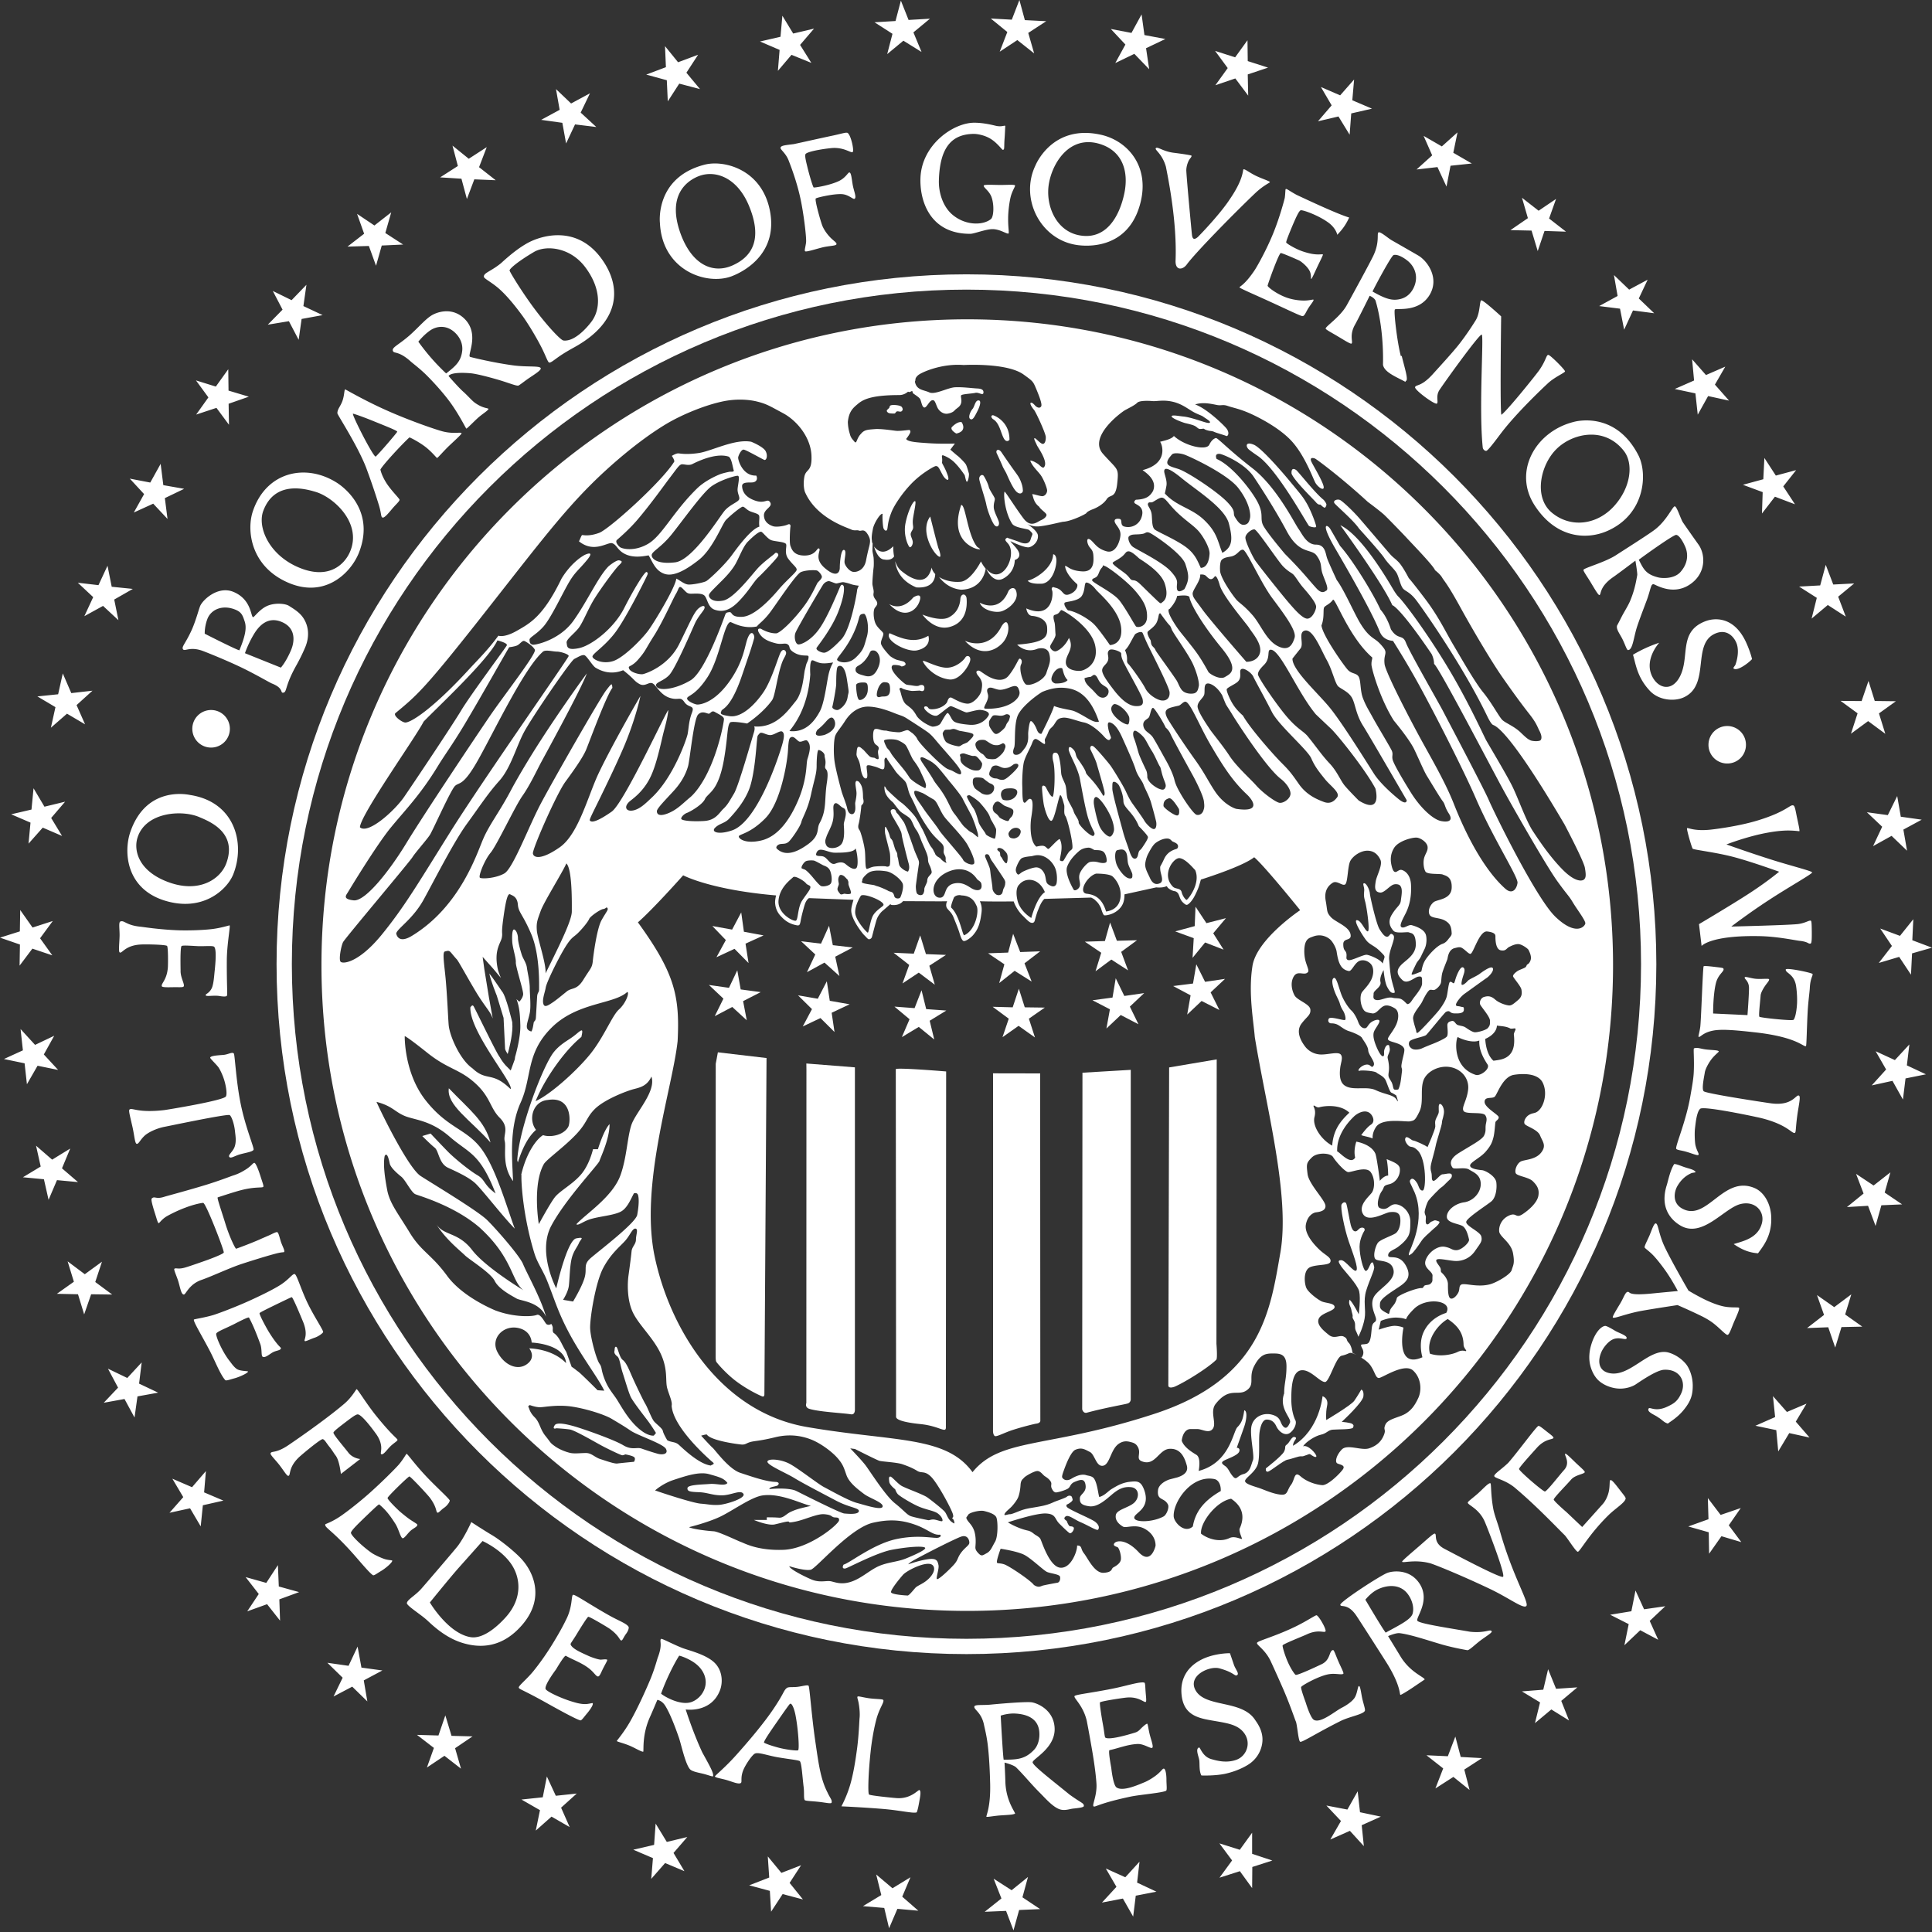
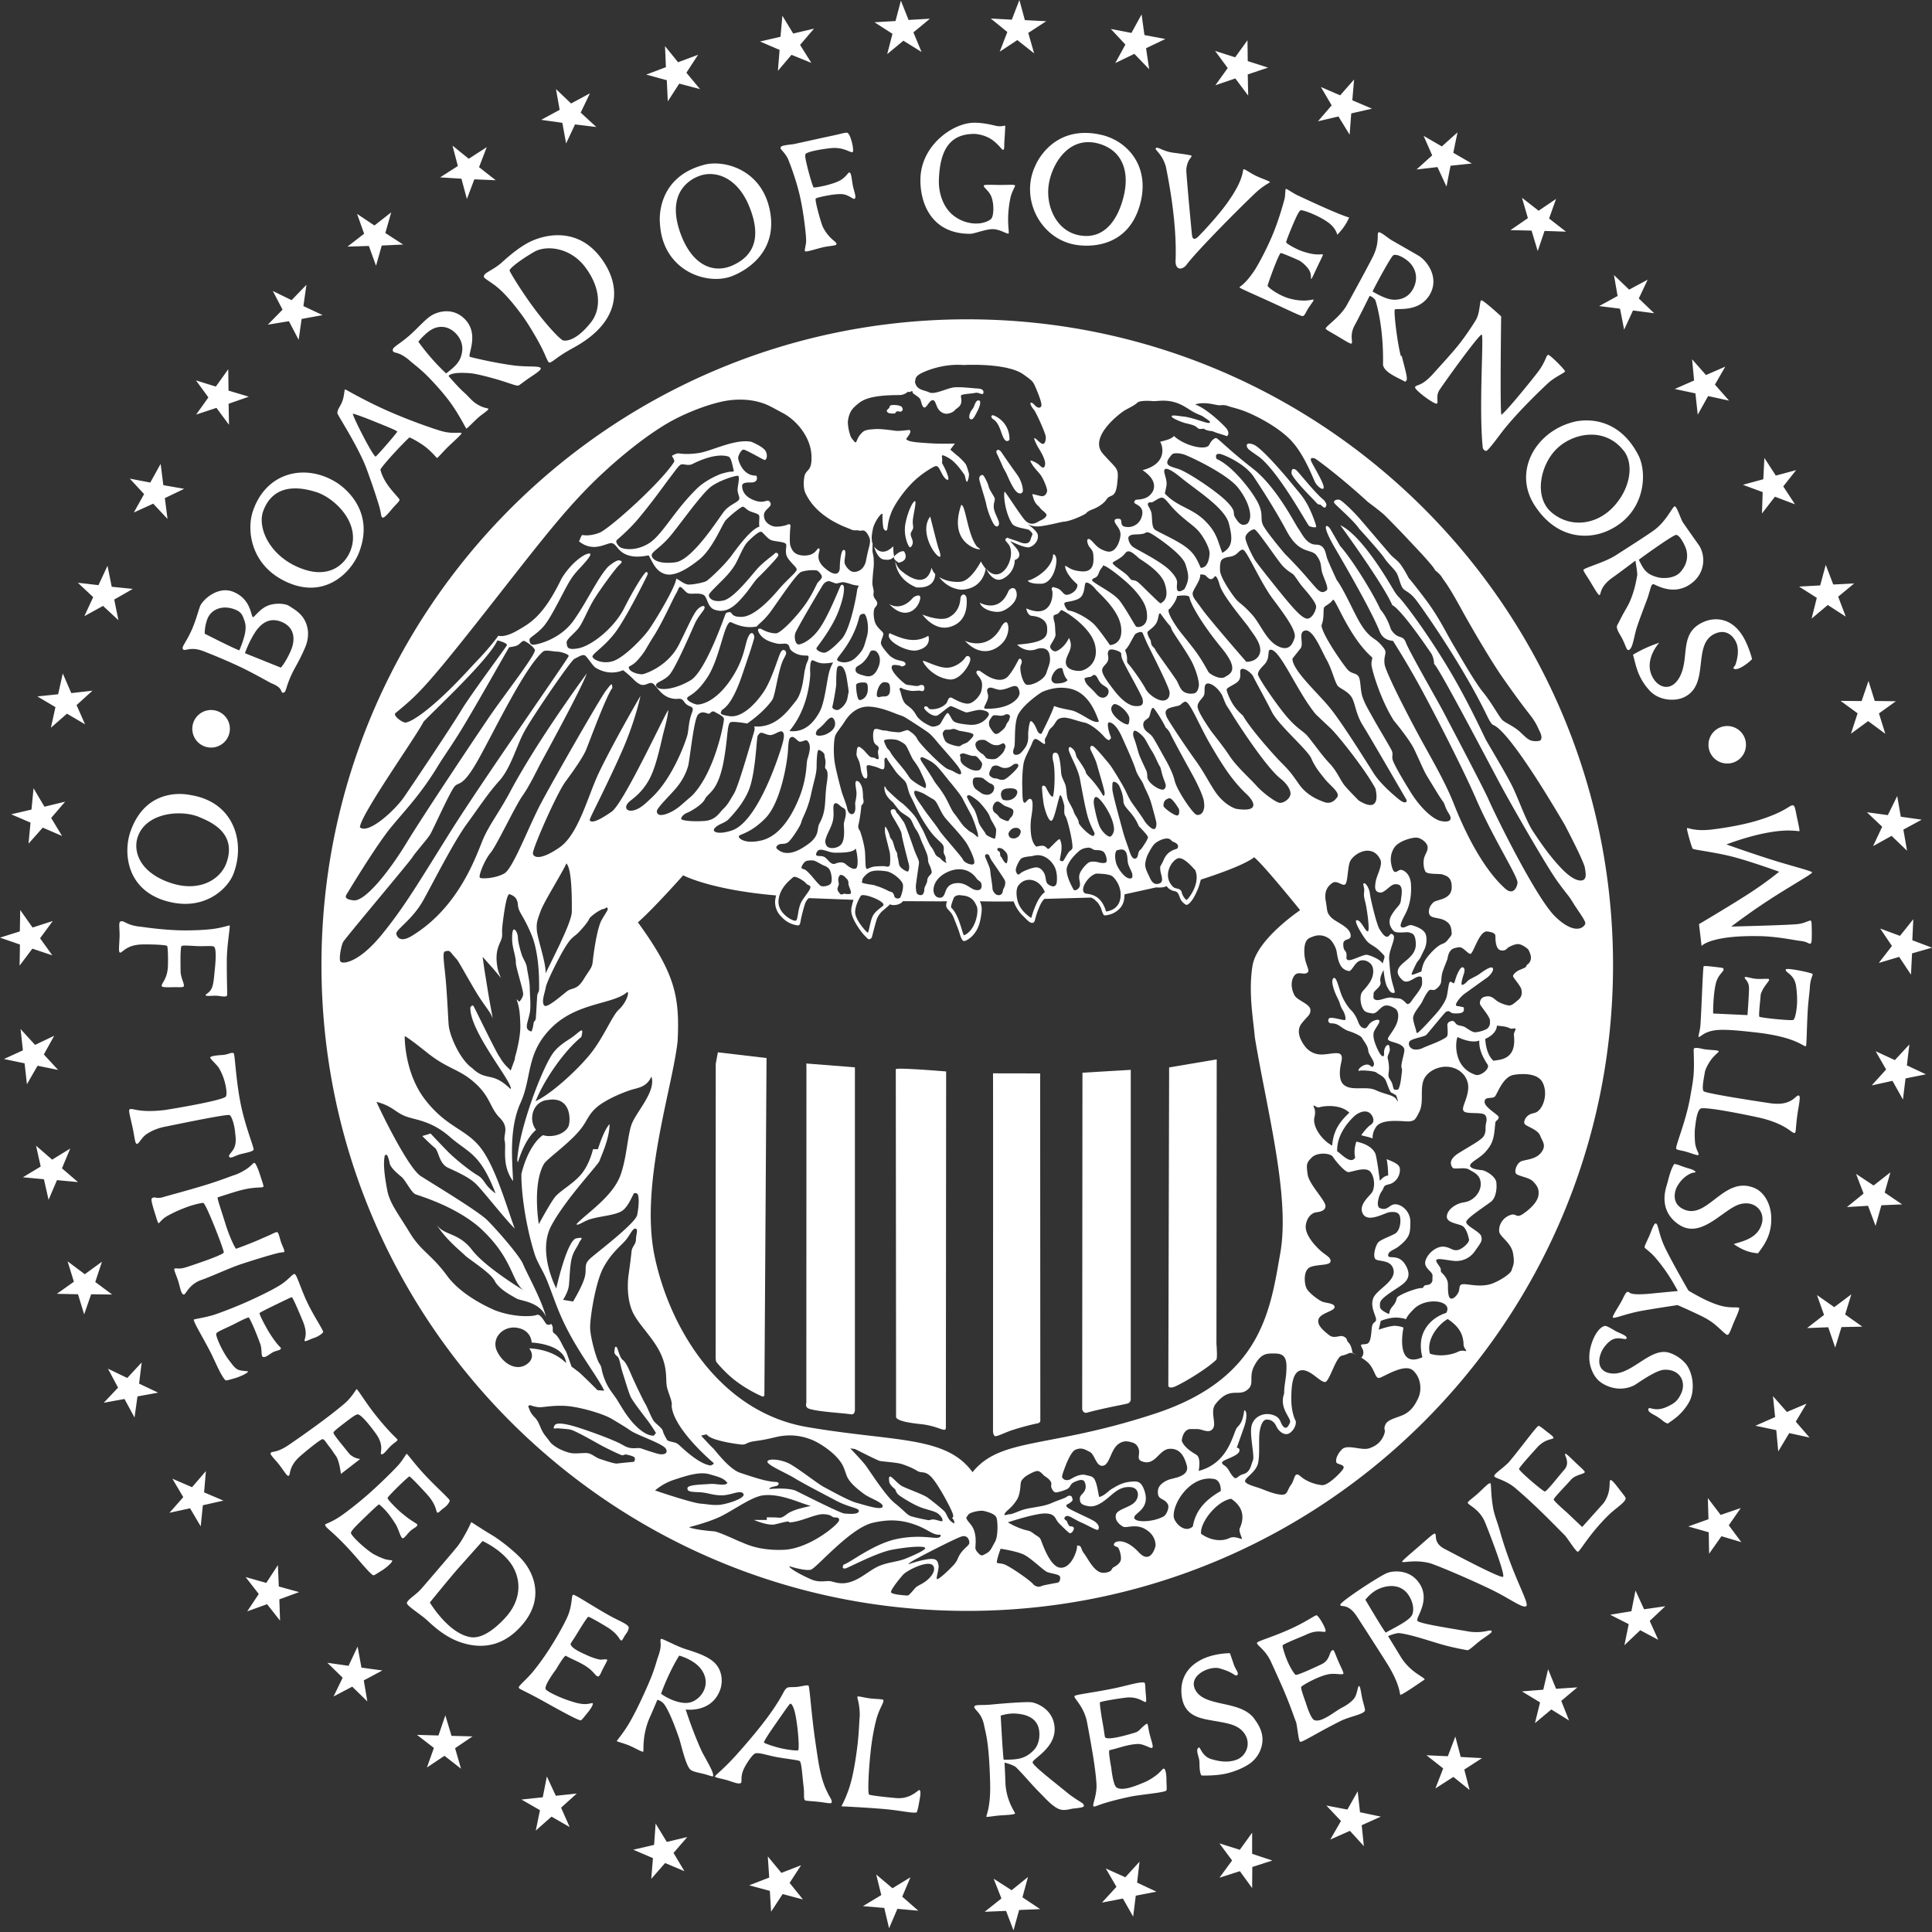
<svg xmlns="http://www.w3.org/2000/svg" aria-hidden="true" width="50" height="50" fill-rule="evenodd" clip-rule="evenodd" fill="#fff" xml:space="preserve" x="0" y="0" style="enable-background:new 0 0 216 216" version="1.1" viewBox="0 0 216 216">
  <rect x="0" y="0" width="216" height="216" fill="#333333" stroke="none" />
-   <path d="m80.02 118.94-.01 32.68s-.01.51.08.64c.15.22 1.1 1.32 2.18 2.14 1.37 1.03 2.72 1.63 2.95 1.72.23.09.24-.2.24-.2l.24-37.63-5.44-.64-.24 1.29zM136.03 118.44l-5.32.9-.09 35.55s-.04.42.72.14c1.24-.55 3.79-2.15 4.65-3.02.14-.18.01-1.77.01-1.77l.03-31.8zM121.02 119.93l-.03 37.63s.1.46.49.39c2-.55 4.35-.95 4.56-1.03.37-.09.38-.45.38-.45v-36.86l-5.4.32zM90.15 118.9l.01.66-.01 37.3s-.21.5.37.66c1.09.33 3.75.46 4.62.6.48.08.44-.55.44-.55v-38.24l-5.43-.43zM116.29 120.01l-5.27-.01c.02.21 0 39.89 0 39.89s-.03.51.2.66c.19.12 1.09-.39 2.04-.69 1.14-.37 2.42-.67 2.56-.69.55-.06.49-.36.49-.36l-.02-38.8zM100.15 119.54c0 .17.04 38.78.03 38.86 0 .3.71.61 2.78.82 2.06.22 2.78 1.04 2.79.38 0-1.97.03-39.81.03-39.81s-5.63-.47-5.63-.25zM144.18 53.77c-1.4-1.68-3.29-3.76-4-4.05-1.01-.42-.91.28-.5.58.33.26.86.62.86.62 2.18 1.39 5.64 7.76 5.81 7.88.17.11.7.22.79.11.08-.11-.56-1.79-1.01-2.57-.45-.78-.56-.89-1.95-2.57zM144.9 52.54c-.61-.39-.5.42-.5.42.3.78 2.4 2.82 2.71 3.18.31.37.48.26.48.26.25.19.27.25.42.33.14.09.22-.05.28-.25.06-.19-.3-.59-.3-.59-.96-.75-2.88-3.22-3.09-3.35zM99.96 62.21c-.07-.37-.1-.76-.09-1.14-1.07 1.07-1.79.5-2.15.03.19.62.55 1.44 1.16 1.46.6.1.91-.1 1.08-.35zM106.4 47.77c-.17.33.52.7.52.7 1.29-.28.59-1.27.59-1.27-.5-.11-1.11.57-1.11.57zM107.45 65.93c2.43-.05 2.74-2.21 2.75-2.35-.18-.22-.36-.47-.53-.81-.24.47-1.23 2.17-2.27 2.27-.86.08-1.77-.12-2.41-.53.44.58 1.22 1.3 2.46 1.42zM102.44 65.67c1.8.13 2.1-.9 2.12-1.49-.2-.21-.35-.46-.4-.73-.52 2.21-2.28 1.32-3.43.34-.31-.26-.51-.63-.65-1.05.11.94.61 2.2 2.36 2.93zM107.37 66.98c-.05.7-.37 1.6-1.35 2.07-.98.46-2.89-.34-2.89-.34s1.26 1.82 2.98 1.4c2.08-.51 2-2.56 1.96-3.17-.04-.61-.65-.66-.7.04zM102.11 66.79c-1.4 1.67-2.7.74-2.7.74 1.63 1.77 3.03.8 3.4-.32.37-1.12-.7-.42-.7-.42zM103.79 71.08c-1.53.9-2.93.34-4.33-.29-.63.77 1.92 2.17 3.07 1.92 1.72-.38 1.26-1.63 1.26-1.63zM107.93 73.5c-.19.33-1.02 1.11-2 1.15-.98.05-2.45-.77-2.73-.77-.18 0 .91 1.82 2.91 2.08 1.15.15 2.14-1.4 2.33-2 .19-.6-.32-.78-.51-.46zM111.98 70.01c-1.49 2.93-4.1 1.63-4.1 1.63 1.69 1.84 3.41 1.18 4.29.14.49-.59.61-1.34.56-1.73-.14-1.07-.75-.04-.75-.04zM112.73 66.12c-1.05 2.52-3.19 1.26-3.19 1.26.26.82 1.73 1.19 2.45.96.72-.23 1.74-1.05 1.68-1.93-.08-.99-.78-.67-.94-.29zM117.74 61.98c-.04 1.52-1.97 2.74-2.84 2.94.32.45 1.67.33 1.67.33 1.24-.24 1.61-2.2 1.53-2.77-.09-.57-.36-.5-.36-.5zM111.45 50.71a49 49 0 0 1 .61 1.34c.09.26.3.57.45.87.14.3.7 1.67 1.15 2.07.45.4.73.04.7-.16-.02-.22-.02-.45-.21-.95-.19-.49-.3-.63-.79-1.31-.49-.68-1.26-1.8-1.39-2-.34-.5-.71-.24-.52.14zM111 46.85c.73.4.87 1.48 1.2 2.11.33.64.66.21.66.21.02-2.12-1.79-2.76-1.86-2.75-.38.08 0 .43 0 .43zM110.27 56.41c.12.61.52 1.71.85 2.21.33.49.68.14.54-.31s-.56-1.15-.56-1.65.14-.68.12-.9c-.02-.21-.61-.98-.68-1.34-.07-.35-.5-1.19-.61-1.27-.21-.14-.47.09-.45.4.02.32.68 2.25.79 2.86zM109.29 61.39c.28.02.49.11-.05-.26-1.08-1.34-1.29-4.77-1.78-4.67-1.43 4.21 1.79 4.93 1.83 4.93zM105.05 62.25c.21.05-.02-.72-.11-.9-.09-.19-.94-3.6-.94-3.6-1.24 1.64.46 4.37 1.05 4.5zM101.72 61.18c.14.02.31-.23.33-.51.02-.28-.19-.59-.23-.87-.05-.28.21-.49.26-.73.05-.24-.07-.42-.02-.97.05-.53.4-1.97.26-2.06-.19-.13-.8 1.03-1.08 2.44-.29 1.39.34 2.68.48 2.7zM109.3 45.92c.35-.71.35-1.09.17-1.14-.43-.12-.5.66-.73.93-.24.26-.55.97-.26 1.14.27.16.46-.22.82-.93zM99.66 45.3c-.24.05-.18.19-.24.29-.07.1-.23.2-.27.3-.04.11.11.26.25.3.14.04.49.05.61.04.12-.02.14-.22.3-.24.16-.02.35.09.49-.01.14-.11.17-.27.02-.48-.16-.2-.9-.26-1.16-.2z" />
+   <path d="m80.02 118.94-.01 32.68s-.01.51.08.64c.15.22 1.1 1.32 2.18 2.14 1.37 1.03 2.72 1.63 2.95 1.72.23.09.24-.2.24-.2l.24-37.63-5.44-.64-.24 1.29zM136.03 118.44l-5.32.9-.09 35.55s-.04.42.72.14c1.24-.55 3.79-2.15 4.65-3.02.14-.18.01-1.77.01-1.77l.03-31.8zM121.02 119.93l-.03 37.63s.1.46.49.39c2-.55 4.35-.95 4.56-1.03.37-.09.38-.45.38-.45v-36.86l-5.4.32zM90.15 118.9l.01.66-.01 37.3s-.21.5.37.66c1.09.33 3.75.46 4.62.6.48.08.44-.55.44-.55v-38.24l-5.43-.43zM116.29 120.01l-5.27-.01c.02.21 0 39.89 0 39.89s-.03.51.2.66c.19.12 1.09-.39 2.04-.69 1.14-.37 2.42-.67 2.56-.69.55-.06.49-.36.49-.36l-.02-38.8zM100.15 119.54c0 .17.04 38.78.03 38.86 0 .3.71.61 2.78.82 2.06.22 2.78 1.04 2.79.38 0-1.97.03-39.81.03-39.81s-5.63-.47-5.63-.25zM144.18 53.77c-1.4-1.68-3.29-3.76-4-4.05-1.01-.42-.91.28-.5.58.33.26.86.62.86.62 2.18 1.39 5.64 7.76 5.81 7.88.17.11.7.22.79.11.08-.11-.56-1.79-1.01-2.57-.45-.78-.56-.89-1.95-2.57zM144.9 52.54c-.61-.39-.5.42-.5.42.3.78 2.4 2.82 2.71 3.18.31.37.48.26.48.26.25.19.27.25.42.33.14.09.22-.05.28-.25.06-.19-.3-.59-.3-.59-.96-.75-2.88-3.22-3.09-3.35zM99.96 62.21c-.07-.37-.1-.76-.09-1.14-1.07 1.07-1.79.5-2.15.03.19.62.55 1.44 1.16 1.46.6.1.91-.1 1.08-.35zc-.17.33.52.7.52.7 1.29-.28.59-1.27.59-1.27-.5-.11-1.11.57-1.11.57zM107.45 65.93c2.43-.05 2.74-2.21 2.75-2.35-.18-.22-.36-.47-.53-.81-.24.47-1.23 2.17-2.27 2.27-.86.08-1.77-.12-2.41-.53.44.58 1.22 1.3 2.46 1.42zM102.44 65.67c1.8.13 2.1-.9 2.12-1.49-.2-.21-.35-.46-.4-.73-.52 2.21-2.28 1.32-3.43.34-.31-.26-.51-.63-.65-1.05.11.94.61 2.2 2.36 2.93zM107.37 66.98c-.05.7-.37 1.6-1.35 2.07-.98.46-2.89-.34-2.89-.34s1.26 1.82 2.98 1.4c2.08-.51 2-2.56 1.96-3.17-.04-.61-.65-.66-.7.04zM102.11 66.79c-1.4 1.67-2.7.74-2.7.74 1.63 1.77 3.03.8 3.4-.32.37-1.12-.7-.42-.7-.42zM103.79 71.08c-1.53.9-2.93.34-4.33-.29-.63.77 1.92 2.17 3.07 1.92 1.72-.38 1.26-1.63 1.26-1.63zM107.93 73.5c-.19.33-1.02 1.11-2 1.15-.98.05-2.45-.77-2.73-.77-.18 0 .91 1.82 2.91 2.08 1.15.15 2.14-1.4 2.33-2 .19-.6-.32-.78-.51-.46zM111.98 70.01c-1.49 2.93-4.1 1.63-4.1 1.63 1.69 1.84 3.41 1.18 4.29.14.49-.59.61-1.34.56-1.73-.14-1.07-.75-.04-.75-.04zM112.73 66.12c-1.05 2.52-3.19 1.26-3.19 1.26.26.82 1.73 1.19 2.45.96.72-.23 1.74-1.05 1.68-1.93-.08-.99-.78-.67-.94-.29zM117.74 61.98c-.04 1.52-1.97 2.74-2.84 2.94.32.45 1.67.33 1.67.33 1.24-.24 1.61-2.2 1.53-2.77-.09-.57-.36-.5-.36-.5zM111.45 50.71a49 49 0 0 1 .61 1.34c.09.26.3.57.45.87.14.3.7 1.67 1.15 2.07.45.4.73.04.7-.16-.02-.22-.02-.45-.21-.95-.19-.49-.3-.63-.79-1.31-.49-.68-1.26-1.8-1.39-2-.34-.5-.71-.24-.52.14zM111 46.85c.73.4.87 1.48 1.2 2.11.33.64.66.21.66.21.02-2.12-1.79-2.76-1.86-2.75-.38.08 0 .43 0 .43zM110.27 56.41c.12.61.52 1.71.85 2.21.33.49.68.14.54-.31s-.56-1.15-.56-1.65.14-.68.12-.9c-.02-.21-.61-.98-.68-1.34-.07-.35-.5-1.19-.61-1.27-.21-.14-.47.09-.45.4.02.32.68 2.25.79 2.86zM109.29 61.39c.28.02.49.11-.05-.26-1.08-1.34-1.29-4.77-1.78-4.67-1.43 4.21 1.79 4.93 1.83 4.93zM105.05 62.25c.21.05-.02-.72-.11-.9-.09-.19-.94-3.6-.94-3.6-1.24 1.64.46 4.37 1.05 4.5zM101.72 61.18c.14.02.31-.23.33-.51.02-.28-.19-.59-.23-.87-.05-.28.21-.49.26-.73.05-.24-.07-.42-.02-.97.05-.53.4-1.97.26-2.06-.19-.13-.8 1.03-1.08 2.44-.29 1.39.34 2.68.48 2.7zM109.3 45.92c.35-.71.35-1.09.17-1.14-.43-.12-.5.66-.73.93-.24.26-.55.97-.26 1.14.27.16.46-.22.82-.93zM99.66 45.3c-.24.05-.18.19-.24.29-.07.1-.23.2-.27.3-.04.11.11.26.25.3.14.04.49.05.61.04.12-.02.14-.22.3-.24.16-.02.35.09.49-.01.14-.11.17-.27.02-.48-.16-.2-.9-.26-1.16-.2z" />
  <path d="M108.14 35.7c-39.87 0-72.2 32.32-72.2 72.2 0 39.87 32.33 72.2 72.2 72.2 39.87 0 72.2-32.33 72.2-72.2 0-39.87-32.33-72.2-72.2-72.2zM44.22 79.72c2.37-1.96 3.21-2.66 9.22-10.27 6.01-7.62 9.06-11.72 12.65-15.3 1.86-1.86 5.21-4.85 8.45-6.78 1.65-.98 4.24-2.08 6.36-2.51 1.7-.34 3.07-.12 3.6 0 1.19.28 1.47.49 3.04 1.33 1.57.84 3.07 2.69 3.18 4.68.1 1.99-.63 1.47-.8 2.48-.17 1.02.07 1.64.07 1.64 1.26 2.94 4.72 3.99 5.13 4.19.42.21.67.04.91.14.25.11.52-.25.91.31.38.56.35.84.31 1.12-.03.28-.21.77-.42 1.89-.21 1.12-1.05 1.36-1.47 1.29-.42-.07-.91-.7-.94-1.05-.04-.35.28-1.36-.07-1.4-.35-.04-.46 1.5-.46 1.99s-.32 1.19-1.64.07c-1.33-1.11-.42-1.99-.66-2.2-.25-.21-.28.73-1.57.77-1.29.03-1.5-.7-1.65-1.08-.14-.38-.03-1.96 0-2.13.04-.17-.03-.38-.31-.25-.28.14-1.22.32-1.64.18-.42-.14-.98-.45-1.01-1.19-.03-.73 1.01-.95.7-1.47-.32-.52-.53.21-1.71-.21-1.19-.42-1.4-1.12-1.43-1.57-.04-.45.49-.45 1.05-.45s.73-.39.53-.77c-1.54.07-2.06-1.78-2.02-2.03.03-.24.35-.91.62-.87.28.03 2.1 1.08 2.31 1.15.21.07.42-.45.14-.98-.28-.52-1.61-1.05-1.61-1.05-1.85-.35-4.44 1.05-5.87 1.26-1.43.21-2.06.04-2.31.04s-.7.28-.7.28.28.38.28.63c-1.37 2.24-7.27 7.55-8.39 7.97-1.12.42-1.78.25-1.89.25-.11 0-.21.38-.38.7 1.68 1.36 3.18.07 3.7.21.52.14.59.8 1.47 1.22.87.42 1.85.28 2.62.14.49.84.77 1.71 1.75 2.06.98.35 2.34-.35 3.88-1.57 1.54-1.22 2.59-3.98 3-4.43.42-.45 1.68-1.5 1.89-1.5.21 0 .42.35.84.52.42.17.87.25.98.45.1.21-.04.73.04 1.26-.87.25-2.24 2.03-3.07 3.18-.84 1.15-2.55 2.73-2.87 2.91-.31.17-1.57.42-2.02.38-.46-.04-.95-.49-1.33-.66-.1.98-2.38 4.75-3.08 5.73-.7.98-2.79 3.11-3.98 3.49-1.19.38-2.27-.18-2.31-.49-.04-.32 1.26-1.05 2.48-2.62s3.46-6.08 3.6-6.4c.14-.31.14-.35-.03-.45-.17-.1-1.36 1.78-2.51 4.05-1.15 2.27-3.67 4.19-5.07 4.47-1.4.28-1.29-.21-1.36-.6-.07-.38.81-.98 1.33-1.64.52-.67 1.08-2.2 1.82-3.36.73-1.16 2.31-3.32 2.73-3.7.42-.39.31-.45 0-.52-.32-.07-1.19.66-1.19.66-1.15 1.15-2.41 3.98-3.95 6.12-1.54 2.13-4.19 2.69-4.51 2.65-.31-.04-.38-.28-.38-.56s.8-.59 1.61-1.53c.8-.95 1.92-3.32 2.69-4.69.77-1.36 1.15-1.5 2.13-2.69s-.28-.56-.28-.56c-1.6.91-2.58 2.66-2.58 2.66-2.03 4.19-3.49 4.96-4.96 5.8-1.46.84-2.09.56-2.09.56-1.18 1.62-2.29 2.68-3.35 3.84-3.85 4.19-6.36 5.87-7.06 5.87-.39-.02-1.42-.8-1.09-1.06zm66.23-2.08c-.06-.25-.21-.59.11-.73.31-.14.77.21 1.26.21s1.15-.31 1.29-.35c.14-.03.6-.24.77.25.09.23.25.56-.14 1.05-1.05 1.29-3.45 1.19-3.63 1.15-.32-.08.52-.92.34-1.58zm7.45-8.04c-.07-.24-.18-.63-.07-.8.05-.07.32-.1.46-.21.2-.15.28-.38.38-.38.21 0 3.32 1.85 3.77 3.95.45 2.1-1.15 2.76-1.57 2.83-.42.07-1.71-.04-1.71-.94 0-.91.98-1.5.35-2.73-.42.95-1.22 1.47-1.5 1.5-.28.03-.63-.31-.6-.56.04-.25.63-.95.6-1.33-.04-.38-.04-1.08-.11-1.33zm5.62-6.32c.42.14 2.41 1.65 3.36 2.73.94 1.09 1.4 1.89 1.36 3-.04 1.12-1.11 1.2-1.25 1.01-.21-.28-1.12-1.96-1.82-2.87-.7-.91-3.07-2.02-3.07-2.27s.35-.21.56-.46c.21-.25.21-.6.52-.94.3-.34-.08-.34.34-.2zm32.31 17.28s1.72 2.05 2.28 3.21c.56 1.17 1.12 2.52 1.45 3.03.32.51 1.4 2.33 1.72 2.75.33.42.19.6.7 1.4.51.79 0 1.02-.89.84-.88-.19-2.28-1.44-3.4-3.26-1.12-1.81-1.91-3.21-2-3.63-.09-.42.09-.56-.09-.98-.19-.42-1.63-2.79-2.14-3.73-.51-.93-.74-1.26-1.07-2.1-.33-.84-.23-1.87-.46-2.38-.24-.51-.8-.32-1.26-.84-.46-.51-2.8-3.82-2.93-4.94.37-.93.14-1.81.32-2.05.19-.23.61-.33.98-.84.33 0 1.82 4.24 4.38 6.47 0 .28-.09.33-.09.75-.02.43.96 3.88 2.5 6.3zm14.27 30.09c.06.37.09.76-.37 1.15-.46.39-.72.63-1.02.61-.29-.02-1.08-.24-1.56-.67-.49-.43-.85-.39-1.23-.28-.37.11-.52.54-.45.8s1.1 1.37 1.11 1.84c.02.46-.02.56-.22.82-.21.26-1.25.54-1.54.48-.3-.06-.73-.37-.99-.54-.26-.17-.65-.17-.89-.28-.24-.11-.32-.5-.63-.43-.32.07-.43.17-.48.35-.06.19.13 1.15-.07 1.39s-1.18.66-1.56.81c-.39.15-.95.38-1.23.51s-.81.2-1.08.05c-.28-.15-.48-.46-.32-.8.17-.33 1.66-.54 1.88-.75.22-.21 2.08-2.53 2.21-2.58.12-.05.29-.15.46 0 .17.15.36.17.58.17.22 0 .94.04.96-.38.02-.43-.06-.28-.37-.38-.32-.09-.51 0-.51-.22s.51-.89.95-1.21c.44-.31 2.13-1.54 2.46-1.76.34-.22.9-.87.69-1.13-.2-.26-1.12.41-1.47.67-.35.26-1.17.59-1.32.78-.15.18-.47.46-.63.44-.16-.02.02-.69.16-1.11.15-.43.17-.72-.04-.84-.21-.11-.46.3-.69.84-.22.54-.26.93-.37.93s-.21-.19-.39-.16c-.19.02-.26 1.26-.41 1.73-.14.46-.53 1.04-.83 1.43-.29.38-2.21 2.5-2.42 2.55 0 0-.13.02-.13-.15 0-.17-.26-.8-.35-1.4-.1-.59.79-1.46 1.02-1.96.24-.5.66-1.3.9-1.31.24-.02.37.11.63-.08.26-.18.54-.5.57-.78.04-.28.04-.54.11-.91s.54-1.47.6-1.66c.05-.18.11-1.09.85-1.24.27-.06.5-.15.74-.03.4.21.78.71.99.68.34-.06.99-2.62 1.88-2.5.89.11.91.37.91.56 0 .19-.02 1.41.58 1.54.59.13.65-.22.95-.37.3-.15.65-.32 1.02-.32.38 0 1.07.49 1.15.65.08.17.38.71.23 1.15-.15.44-.38.46-.41.52-.04.06-.06.2-.19.29-.13.09-.67.28-.84.39-.17.11-.54.39-.52.6.05.2.89 1.12.94 1.5zm-2.32 7.81c-.18.04-.54.1-.81.13-.56-.48-.86-1.43-.92-2.44 0 0 1.26-.48 1.31-1.49.31.07.99.04 1.52.34.26.04.49-.09.55.02.06.11-.15.35-.18.62.13 1.18.04 2.46-1.47 2.82zm-5.38 12.09c.18.24 1.36-.11 1.85.21.49.31 1.26.55 1.3 1.56.03 1.01-.84 1.96-1.86 2.1-1.01.14-1.96.9-1.93 1.64.04.73 1.47.73 1.86 1.09.38.35.55 1.12.62 1.43.07.32-.8 1.15-1.36 1.19-.56.03-.59-.24-1.36-.38-.77-.14-1.82.6-2.13 1.5-.31.91.8 1.22.77 1.75-.04.53.07.59-.21.87-.17.18-.46.12-.66.21-.13.05-.14.29-.32.29-.45-.04-1.85.48-2.41.8-.56.31-.28.24-.56.8-.14.3-.43.54-.56.81-.12.24-.08.54-.24.46-.97-.48-.95-.63-.91-1.19.04-.56 1.58-1.43 2.27-1.92.7-.49 1.33-1.09.56-2.37-.77-1.29-1.92-.56-1.92-1.05s.66-.59 1.15-.98c.28-.22.83-.64 1.12-1.22.21-.44.2-.97.21-1.48.04-1.18-.91-1.99-1.64-2.03-.73-.03-.87.81-1.78.42-.43-.19-.14-1.36.21-1.86.36-.48.07-.62.84-.8.77-.18 1.29-1.01 1.19-1.78-.07-.51-.85-.76-1.47-1.03.1.5.16 1.1.17 1.84-.48 0-.93.59-.93.59s-.34-2.69-.51-3.06c-.49-1.07-2.12-1.32-2.12-1.32s-.34.91-.13 1.78c-.52.88-1.71-.6-2.01-.69-.09-2.07 1.62-3.65 1.88-3.91.27-.26 1.05-.79 1.67-.44.41.24.77 1.01.22 1.36-.48.31-1.08 1.17-1.08 1.17.32.13.79.17 1.27.37-.02-.39.08-.82.38-1.28.73-1.08 3.42-.52 3.84-.64.42-.1.52-.06 1.01-1.07.49-1.02.1-2.31.42-3.39.31-1.08 1.75-1.82 3.01-1.6 1.25.21 2.16 1.26 2.02 2.52-.14 1.26-.8 2.03-.49 2.41.31.38 2.13.04 2.41.46.28.42.07.77.04 1.16-.04.38.06.62-.18 1.11-.25.49-1.5 1.12-2.79 1.93-1.29.79-.9 1.42-.73 1.66zm-15.54-6.93c.08-.1.35.27.66.17.47-.14 2.3-.39 3.34.61-1.09 1.02-1.79 2-1.92 3.68-1.2-.64-2.24-2.17-1.98-3.19.22-.86-.17-1.17-.1-1.27zm-.36-10.76c-.07-.63-1.46-1.01-1.77-1.58-.31-.57-.5-1.46-.06-2.15.45-.69 1.21.03 1.58-.48.13-.18-.19-.74-.33-1.37-.14-.64-.14-1.5.07-1.96.2-.44.52-.5.83-.62.63-.24 1.28-.14 1.82.27.33.25.73.96.8 1.43.19 1.26.46 1.99 1.35 2.16.32.06.61-.79 1.1-1.08.34-.2.89-.17 1.32.24.4.38.4 1.11.14 1.72-.29.67-.88 1.2-1.08 1.5-.26.38-.21 1.42.21 1.99.21.28.6.3.89.36.5.11.82-.53 1.27-.78.35-.2.81-.09 1.33.24.44.29.45 1.06.14 1.78-.33.75-.98 1.44-.94 1.64.06.38 1.5.35 1.81 1.05.12.26-.15.96-.28 1.75-.08.51.09.37.04.84-.05.32-.1.92-.18 1.29-.1.48-.23.7-.23.7s-.4.11-.5-.04c-.1-.14-.1-.53-.28-.83-.18-.32-.32-.46-.32-.74 0-.28.11-.56.04-1.19-.07-.63-.18-.7-.11-.94.07-.24.28-.56.21-.87-.07-.31-.03-.38-.24-.35-.21.04-.35.46-.38.63-.04.17.07.62-.14.62-.21 0-.52-.55-.77-1.18-.25-.63-.35-1.12-.25-1.5.11-.38.7-1.05.63-1.29-.07-.24-.7-.04-1.01.24-.31.28-.35.6-.63.6-.27 0-.55-.21-.73-.7-.17-.48-.49-1.04-.77-1.29-.27-.24-.87-1.08-1.15-1.88-.29-.81-.53-1.89-.81-1.75-.28.14-.17.77.07 1.44.24.66.49 1.01.6 1.4.11.38.21.56.38.84.18.28.35.91.21 1.01-.14.11-1.65-.45-1.82-.14-.17.31.07.52.25.52.17 0 .49 0 .84.21s.7.52 1.16.66c.45.14 1.32.49 1.47.77.14.28.66.87.69 1.4.04.52.84 1.29.6 1.68-.24.39-.28-.14-.77-.11-.49.03-.98.52-.91.66.07.14-.11 0 .45 0s1.43.1 1.57.25c.14.14.81.38 1.02.87.21.49.45 1.29.63 1.36.18.07.54.31.54.31s.37 1.06.05.49c-.31-.57-1.26-.57-2.34-1.08-1.07-.5-2.65.13-3.54-.57-.51-.41-.53-1.24-.42-2.02.08-.55.31-1.07.05-1.39-.31-.37-1.47.04-2.32-.01-.88-.06-1.44-.58-1.66-.88-.44-.57-1.07-1.64-.44-2.53.64-.86 1.08-.98 1.02-1.62zm-6.21 3.1c1.32 8.04 3.97 17.77 2.85 24.13-1.12 6.36-2.05 14.03-14.02 17.96-11.97 3.93-17.21 2.62-20.39 6.54-2.99-4.12-8.79-3.37-18.52-5.05-9.73-1.68-15.34-11.04-17.02-19.08-1.68-8.04 2.01-18.83 2.57-24.07.25-5.02-.31-7.58-4.44-13.27 1.74-1.52 5.06-5.26 5.06-5.26s3.01 1.62 10.39 2.25c-.03.09-.14.62-.11.86.02.21.06.85.63 1.45.26.27.71.79 1.65 1 .43.1.48.05.58-.49.09-.54.36-1.52.47-1.85.11-.33.3-.58.46-.67l4.97.19c-.06.21-.14.48-.18.67-.08.36-.16.72.18 1.47.31.7.98 1.6 1.21 1.82.23.22.39.45.52.45s.3-.1.34-.28c.05-.18.42-1.65.55-2 .13-.35.46-.76.64-.9.11-.09.56-.48.86-.74.06.05.12.09.19.09.88.08 1.23-.43 1.23-.43l3.92.02c.11 0 .63 0 1.01-.01 0 0-.19.36-.06.68.13.31.53.48.79 1.15.13.33.39.95.6 1.55.07.19.27 1.08.56 1.07.32-.01.88-.48 1.07-.73.19-.25.65-.73.84-2.14.05-.34.15-.82-.06-1.39-.03-.07-.05-.14-.08-.19 1.02.04 2.81.03 3.78.02.23.66.65 1.24.97 1.55.42.4.72.76.97.83.37.1.41-.22.44-.31.06-.24.25-.9.36-1.13.08-.18.29-.83.69-1.22 1.52-.05 3.99-.11 5.23-.15.09.04.35.18.4.24.27.27.38.29.7.93 0 0 .22.79.37.81.21.04.72-.09 1.02-.24.24-.12.7-.39.98-.89.2-.35.26-.77.26-1.21l3.55-.78s.56.07.99-.07c.08-.03.14-.05.2-.06.03.07.07.13.11.17.19.19.55.36.74.38s.37.17.45.34c.15.31.18.63.5.93.14.13.3.28.44.26.14-.02.41-.26.69-.69.18-.27.48-.91.6-1.24.09-.24.21-.68.27-.89 1.47-.47 4.84-1.61 5.96-2.5 1.2 1.02 5.14 5.92 5.14 5.92s-4.92 3.28-5.34 6.29c-.46 2.95.11 5.98.27 7.91zm-40.87 49.7c.03.36.67.85.67.85s.07.28.28.53c.21.24 1.67 1.13 2.48 1.45.82.32 1.6.43 1.99.71.39.29.57.64.53.82-.03.18-.67-.14-1.03-.14-.35 0-.39.11-.6.07-.21-.04-1.42-.28-1.88-.43-.46-.15-.78-.64-1.84-1.48-1.06-.86-2.8-3.63-3.26-4.23-.46-.6-1.7-1.88-1.7-1.88l.53.07s2.38 1.21 2.73 1.32c.35.1 1.99.17 2.59.39.6.21 1.13.42 1.63.73.5.32.85-.07 1.6.71.75.78 2.31 3.69 2.41 4.19.11.5-.25.25-.03.46.21.21.18.53.18.53-.78-.35-.78-1.03-1.13-1.38-.36-.36-1.38-1.17-1.88-1.53-.5-.36-2.45-1.03-2.91-1.31-.46-.28-1.07-1.03-1.24-1.03-.19.01-.16.22-.12.58zm-10.64-.43c.92.57 3.12 1.71 4.65 2.52 1.53.82 2.66.82 2.59 1.21-.07.39-1.17.29-1.63.25-.46-.04-4.72-2.2-5.43-2.55-.96-.39-2.95-.18-2.95-.18.05-.24.42-.23.88-.38.06-.02.41-.33-.11-.42-1.06 0-2.75-.6-4.03-1.02-1.28-.43-2.8-2.55-3.05-2.77-.25-.21-1.31-1.38-1.31-1.38s.6-.18.64-.12c.46.68 3.4 1.07 3.87 1.11.46.03.5-.14.99-.28s1.06-.11 2.8-.54c1.74-.42 3.09-.1 4.05.28.96.39 2.16 1.24 2.84 1.99.67.75.75 1.1 1.06 1.98.32.88 1.31 1.6 1.95 2.09.64.49 2.2.96 2.09 1.42-.11.46-1.99-.18-2.91-.42-.92-.25-2.98-1.42-3.62-1.75-.64-.32-2.87-2.08-3.86-2.61-.99-.53-2.42-.62-2.49-.26-.07.38 2.05 1.26 2.98 1.83zm-19.74-13.56c.25.2.34 1.13.59 1.86.24.73.63 2.1.88 2.63.24.53 1.51 2.14 1.95 2.73.44.59.88 1.32.88 1.32l-.24.29s-.69.15-1.85-.93c-1.17-1.07-1.95-2.63-2.39-3.27-.44-.64-.93-1.17-1.32-2.25-.39-1.07-.19-1.12-.53-1.61s-.98-2.83-1.03-3.9c-.05-1.07.58-5.12 1.46-6.78.88-1.66 1.95-2.45 2.49-3.08.54-.63.78-1.36 1.12-1.32.34.05.05.69.05 1.22 0 .54-.44.78-.49 1.32-.05.53-.19 1.6-.34 2.68-.15 1.08-.15 2.98.58 4.34.73 1.37 2.29 2.78 3.07 4.54.78 1.76.44 2.93.68 3.76.24.83.59 1.51.49 1.95.19 2.54 4.39 6.14 4.63 6.34.24.2-.19.25-.24.34-1.36-.15-3.22-2-3.61-2.34-.39-.34-.83-.24-1.27-.49 0 0-.44-.73-.49-1.03-.05-.29-.68-.73-.98-1.07-.29-.34-.73-1.56-.98-1.96-.24-.39-1.17-2.34-1.51-3.12-.34-.78-.63-1.51-1.02-1.8-.39-.3-.54-1.42-.73-1.46-.2-.06-.15.29-.2.49-.04.22.11.41.35.6zm-4.61-13.22c-1.03.19-2.24 5.59-2.24 5.59s-2.14-4.01-.56-6.99c1.58-2.98 5.31-6.89 5.4-7.27.1-.37 1.12-2.42 1.12-4.1-.65.66-1.3 2.8-1.3 2.8h-.55s-.37 1.67-1.31 2.79c-.93 1.12-2.42 1.87-2.98 2.61-.56.74-1.77 2.98-1.77 2.98s-.74-4.39.56-6.71c.29-.51 2.32-1.95 3.64-3.36 1.21-1.29 1.12-1.86 2.05-2.79 1.1-1.1 3.63-2.05 4.38-2.24.74-.19 1.49-.37 1.96-1.4.56 1.68-1.77 4.01-2.24 5.41-.46 1.39-.51 3.62-1.21 5.59-.87 2.45-3.89 4.35-4.94 5.51.2.21.8-.37 1.71-.61 1.05-.29 2.38-.38 3.2-.77.77-.36 1.18-1.45 1.52-2.07 0 0 .42-.18.49.3.12.57-.01 1.52-.12 2.11-.19.93-4.38 4.1-5.22 4.84-.84.75-.37 1.12-.65 2.14-.28 1.03-1.3 2.7-1.3 2.7l-1.12-.19s.56-.84.65-1.58c.09-.75.09-1.96.28-2.89.19-.93.65-1.4.84-1.86.18-.45.74-.73-.29-.54zm3.96-47.71c-1.4.98-2.24 1.32-2.45.98-.06-.1.36-.9 1.05-2.31.74-1.52 1.81-3.72 2.65-5.66 1.09-2.51 1.76-4.94 1.96-5.94-1.19 2.03-3.49 6.15-4.68 8.66-1.19 2.52-2.24 6.78-4.33 8.25-2.1 1.47-2.94 1.19-3.01.7-.07-.49 2.66-6.71 3.64-8.03.98-1.33 1.96-2.73 2.31-3.57.35-.84 2.24-6.01 2.94-6.92-.07-.49 0-.63-.7.28s-6.01 10.2-7.33 12.71c-1.33 2.52-3.08 7.2-4.05 7.76-.98.56-2.52.63-2.73.48-.21-.14.49-1.95 1.19-2.79.7-.84 2.72-5.17 3.56-6.36.84-1.19 1.61-2.86 2.1-3.77.49-.91 4.47-8.17 5.1-9.92-.75.99-3.08 4.27-5.1 7.4-1.55 2.39-2.88 4.7-3.42 5.73-1.26 2.38-2.38 3.77-3.07 5.38-.7 1.61-2.56 7.54-7.97 10.83-1.61.98-1.75-.28-1.75-.28.14-.56 1.88-1.61 3.07-3.78 1.19-2.16 3.35-6.43 4.82-8.45 1.47-2.02 2.37-3.42 3.63-4.82 1.26-1.4 1.89-3.77 2.73-5.38.84-1.61 5.24-8.04 5.66-8.25.42-.21.84-.49 1.12-.42.28.07.91 1.19 1.26 1.4.35.21 1.54.91 3.08.28 1.33 1.05 1.19 1.19 1.82 1.54.63.35 1.05-.28 1.47-.07.42.21.84 1.26 1.89 1.61 1.05.35 1.19-.21 1.67.49.49.7 1.19.28.84 1.19-.35.91-.35 1.67-.48 2.37-.11.56-1.58 4.85-4.03 7.13-.62.58-1.23 1.21-1.98 1.4-.84.21-1.19-.35-.49-.98.33-.29 1.34-.94 2.14-2.35.65-1.14 1.07-2.81 1.56-4.94.2-.87.53-1.85.64-2.91 0-.41-4.93 10.35-6.33 11.33zm-9.16 19.71c0-.72-.25-1.72-.32-2.26-.07-.54-.43-1-.57-1.43-.14-.43-.43-1.44-.43-1.87 0-.43-.21-.93-.43-.97-.21-.04-.25.72-.21 1.36.03.65.43 1.83.4 2.3-.04.46.86 3.16.82 3.59-.04.43-.43.82-.43.82s-.13-.1-.32-.29c.34.87.39 1.75.42 2.51l.01.28c.08 1.45-.58 3.68-.58 3.66l-.04.3-.45 1.23-.5-.5c-.02-.02-.42-.43-.73-1-.29-.28-2.78-5.47-2.92-5.68-.14-.21-.25 0-.36.11-.14 2.7 4.92 8.61 4.49 9.15-2.08-2.04-2.66-.79-4.27-2.33-1.33-.9-2.55-3.58-2.65-4.87-.06-.7-.15-2.98-.32-4.95-.15-1.68-.41-3.14-.11-3.23.65-.18.47-.07 1.36.9.19.21 1.28 2.22 2.22 3.77.73 1.19 1.36 1.93 1.58 2.37.08.16.14.3.2.45l-.43-2.38-.51-3.13-.19-1.38 1.18 1.32s.45.54.87 1.04c-.15-.34-.29-.69-.37-1.06-.43-2.12.36-2.83.47-3.48.11-.64-.11-.18.18-2.26.29-2.08.5-2.69.75-2.55.25.14.79.25.86 1.15.07.9.54 1.04 1.51 3.33.97 2.3.86 5.74.86 6.14 0 .39-.18.29-.22.83-.03.54-.11 1.97-.14 2.37-.04.39-.22.32-.25.57-.04.25-.11.75-.25.94 0 0-.43-.07-.5-.43s.18-.93.32-1.65c.15-.74 0-2.07 0-2.79zm.79-6.42c-.07-.9.07-1.18.43-2.19.36-1 2.44-4.31 2.87-5.31.68.64.61 4.62.61 5.38 0 .75-.79 2.48-1.43 3.84-.65 1.36-1.51 3.08-1.51 3.08.11-1.03-.9-3.9-.97-4.8zm1 6.35c.11-.61 1.4-3.23 2.15-4.45.75-1.22.94-1.11 1.48-1.65.54-.54 1.11-1.26 1.22-1.54.11-.29 1.25-1.08 1.58-1.11.32-.04.32-.29.46-.11s-.11.39-.64 1.33c-.54.93-.93 3.94-1 4.66-.08.72-.29.79-1.04 2.01-.75 1.22-1.29.86-1.87 1.33-.57.46-1.18.97-1.61 1.25-.43.29-.83.54-.97.22-.22-.5.14-1.33.24-1.94zm25.61-48.51c-.14.17-1.26.94-1.92 1.67-.67.74-2.66 3.36-3.84 3.6-1.19.24-1.57-.28-1.61-.52-.04-.24.22-.47 1.5-1.75.24-.24 1.01-1.01 1.47-1.82.45-.81.87-1.99 1.4-2.51.52-.52 1.26-1.19 1.5-1.08.19.08.7.8 1.12.94.42.14 1.4.17 1.6.39.21.21-.24.98.28 1.68s.94.94.94 1.22-1.12 1.15-2.06 2.27c-.95 1.12-2.69 2.93-4.02 3-1.33.07-1.08-.56-1.44-.52-.35.03-.38.1-.45.24-.07.14-2.2 6.36-3.88 7.37-1.68 1.01-3.46 1.22-3.81.73-.35-.49.73-.56 1.43-1.33s2.51-5 2.83-5.7c.31-.7.77-1.19 1.01-1.57.24-.38.03-.63-.52-.21-.56.42-1.01 1.61-2.23 4.05-1.22 2.45-3.71 3.28-4.05 3.35-.35.07-1.36-.18-1.54-.6-.17-.42.21-.1 1.05-1.08.84-.98.73-1.05 1.75-2.65 1.01-1.61 2.13-4.16 2.45-4.68.32-.52.28-1.01.73-.56.45.45.45.49.73.56.28.07 1.22-.11 1.64.17.42.28.39 1.36 1.22 1.64.84.28 1.68.14 2.79-1.05 1.12-1.19 1.54-2.06 2.1-2.59.56-.53 1.99-2.03 2.17-2.34.18-.29-.2-.5-.34-.32zm12.13 39.35c-.1.16-.72.49-1.09 1.03-.38.54-.52 2.02-.65 2.02-.12-.01-1.41-1.42-1.41-2.27-.01-.85.62-1.83.62-1.83.22-.41 2.8.61 2.53 1.05zm-2.35-2.85c-.02-.17.55-.82 1-.94.44-.13.96-.13 1.68-.02.72.1 1.76 1.01 1.85 1.45.1.44-.17 1.26-.28 1.46-.11.2-.6.17-.67-.11-.15-.61-.39-.44-.7-.62-.31-.18-1.03-.47-1.21-.51-.17-.04-.25-.1-.39-.13s-.97-.13-1.21-.23c-.25-.09-.05-.18-.07-.35zm-.69-1.3c-.29.22-.81-.15-1.15-.44-.33-.29-.71-.26-1.19-.07-.48.18-.78-.45-1.15-.71-.37-.26-.85-.03-1-.29 0 0 .04-.52.48-.56.44-.03 1.07.33 1.6.33.52 0 2.15.04 2.34-.48.22.55.36 2 .07 2.22zm-1.84.8c.07-.09.35-.09.64.23.29.32.19.14.29.37.1.23-.01.25.09.55.1.29.34.81.19.89-.15.09-.53.04-.64.01-.11-.03-.4.18-.53.01-.13-.17-.29-.35-.29-.53 0-.17.12-.36.15-.54.02-.18-.2-.59.1-.99zm-8.3-6.4c1.71-1.74 2.45-6.27 2.52-7.61.07-1.33.18-1.37.37-1.45.31-.12.59.33.85.48.26.15.74-.26.93-.08.19.19.41.52.22 1.34-.18.82-.22.52-.29 1.41-.04.44-.13 2.04-.97 3.97-.83 1.93-2.15 4.01-4.16 4.45-1.75.39-2.49-.23-2.45-.48.05-.25 1.28-.29 2.98-2.03zm-3.74 1.37c-1.52.52-2.38.18-1.89-.3.48-.48 1.07-.48 1.56-1 .48-.52 1.67-1.78 2.26-3.34.59-1.56.78-4.6.85-5.31.08-.71.04-.59.3-.89.21-.24.67.15 1.15.18.48.04 1.15-.59 1.41-.37.26.23.23.7-.26 2.19-.48 1.49-2.7 7.93-5.38 8.84zm8.92-19c.13-.1.5.22 1.03.3.53.08 1.21-.07 1.36-.07 0 0-.33.47-.53 1.4-.2.93-.46 3.13-.96 4.06-.5.93-1.5 2.43-3.4 2.2.44-.57 2.06-2.5 2.33-6.33 0 0-.1-1.36.17-1.56zm-3.47 20.52c.37-.04.56 0 .85-.22.3-.23 1.34-1.74 1.45-2.23.11-.48.71-1.37 1.08-3.08.37-1.71.63-2.31.63-3.19 0-.89.08-1.71.19-1.78.11-.07.7.26.7.6 0 .33.18.52.07 1.15-.11.63.48.04.18 1.93-.29 1.9.01 3-.81 4.49-.37.67.11 1.37-1.37 2.41-.63.44-2.26 1.56-3.41.44-.17-.16.07-.48.44-.52zm1.37 3.72c.21-.24 1.24.4 1.44.66.19.26.55.2.5.5-.06.3-.39.65-.91 1.43-.52.78-.44 2.14-.71 2.26-.26.12-2.07-.78-1.94-2.26.13-1.49 1.4-2.36 1.62-2.59zm1.34-.85-.36-.14c-.13-.17.23-.67.43-.79.2-.12.71-.12.91-.09.2.04.83.42 1.06.53.23.1.61.2.78.64.17.44.25 1.19.04 1.43-.21.25-.85.34-1.06.25-.21-.09-.69-.69-.87-.9-.19-.23-.63-.75-.93-.93zm4.15-2.98c-.33.63-1.48.74-1.74.3-.26-.45-.11-.71 0-1.04.11-.34.51-1.02.67-1.6.29-1.08-.11-1.82.26-2.08.22-.16.56.26.78.41.22.15.41.11.44.59.04.48-.22 1.04-.22 1.33 0 .31.15 1.46-.19 2.09zm-1.96-12.09s-1.47.43-.8-.57c0 0 .35-.26.7-.63s.7-.87 1-.7c.23.13.8 1.23-.9 1.9zm.87-3.16c.07-.23.43-2.1.43-2.56 0-.47 0-1.73.17-1.9.17-.17.77-.33 1.03 1.43.27 1.77.2 1.17.07 2-.13.83-.83 1.33-1.07 1.4-.24.06-.7-.14-.63-.37zm.53-5.23c-.07-.23.96-1.1 1.83-2.96.87-1.86.43-2.13 1.16-2.19.27-.03.67 1.46.33 2.59-.33 1.13-.33 1.43-1.23 2.3-.89.86-2.02.49-2.09.26zm2.23-7.75c0 .18-.7 4.34-1.75 5.45-1.05 1.12-1.61 1.47-1.89 1.5-.28.04-1.05-.28-.87-.56.18-.28 1.71-2.17 2.44-4.09s.6-2.58.6-2.69c0-.11-.21-.49-.42-.04s-1.29 3.18-2.24 4.58c-.94 1.4-2.06 1.88-2.41 1.88s-.53-.81-.35-1.29c.17-.49 2.93-5.17 3.11-5.42.18-.25.52-.42.73-.35.32.1.6.24.74.24s.62-.17.8-.14c0 0 .42.07.8.21.39.14.91.18.91.18s-.2.37-.2.54zm-4.41-.87c-.1.12-.61 1.38-1.47 2.55-1.14 1.56-2.72 3.11-3.18 3.11-.8 0-1.54-.42-1.64-.49-.1-.07-.63-.14-.21.52.42.66 1.15.91 1.82 1.08.66.18 1.05-.1 1.36.14.32.24-.04.49.77.94.8.45 1.5.18 1.53.38.04.21-.07.49-.17.7-.11.21-.14.49-.24.84-.1.35-.21 2.48-1.01 3.46-.8.97-2.19 3.06-4.66 2.83.08.13.08.33-.02.67-.22.7-1.71 5.98-2.22 6.83-.52.86-.71 1.26-1.19 1.71-.48.45-.85 1.3-2.19 1.37-1.34.08-2.53-.04-2.53-.26 0-.23.37-.56.67-.66.3-.11 1.71-.89 2-1.56.14-.32.67-.65 1.08-1.3.46-.72.81-1.8 1.04-3.15.44-2.56.33-3.67.67-4.08.13-.16 1.27-.01 1.91.11.34-.23 1.85-1.29 2.79-2.61.35-.49.59-2.84 1.15-4.3.18-.45.42-.73.42-.98 0-.24-.31-.56-.59-.1-.28.45-.98 3.08-1.96 4.51-.98 1.43-2.45 2.83-3.74 2.66-1.29-.18-1.01-.35-.94-.6.07-.25.88-.2 2.02-3.18.18-.45.77-2.23 1.01-2.94.25-.7.56-1.74.63-2.02.07-.28-.25-1.01-.66-.14-.42.87-.39 2.58-2.13 5.03-1.75 2.44-3.32 2.55-3.56 2.55-.25 0-1.19-.38-1.15-.7.04-.32.94-.28 2.31-2.41 1.36-2.13 1.82-5.97 2.52-6.11.14-.03 1.33.81 2.97.49.21-.31.77-.63 1.5-1.61.73-.98 2.86-4.22 3.42-4.47.56-.24 1.57-.24 1.79-.18.21.07.62.56.55.77-.08.22-.22.32-.47.6zM75.19 90.69c-.74.41-1.75.71-1.75 0 0-.32 1.04-1.34 1.97-2.37.93-1.04 1.33-2 1.52-2.67.19-.67.63-5.23 1.11-5.75.48-.52 1.04-.07 1.23-.11.19-.04.3-.41.67-.18.37.22 1 .48 1 .78 0 .3-.55 3.44-1.9 6.12-.52 1.04-1.22 2.08-1.89 2.64-.66.54-1.21 1.13-1.96 1.54zm41.62-7.96c0-.16.17-.3.37-.84.21-.54.4-.46.7-.93.3-.46.38-.65.96-.72.58-.07 1.65.4 2.35.53.7.14 1.63.89 2.23 1.56.6.68.67.33.77.21.09-.11-.19-.46-.3-1.19-.12-.72.13-.65.46-.47.32.19.72.67 1.16 1.68.45 1 1.21 2.68 1.45 3.45.23.77.73 1.26.89 1.72.16.46.61 1.21.84 2 .23.79.56 2.03.58 2.19.03.16.05.74-.25.77-.3.03-.93-.65-1.09-.95-.17-.3-.89-1.3-1.21-1.75-.33-.44-.54-.84-.86-1.54-.33-.7-1.47-2.54-1.71-2.86-.23-.32-1.42-1.73-1.81-2.07-.39-.35-.51.07-.42.28.09.21.56 1.1.7 1.61.14.51.77 2.61.86 3.1.09.49-.14.46-.14.46-.98-1.72-1.87-2.26-1.94-2.61-.07-.35-.63-1.12-.93-1.56-.3-.44-.09-.68-.58-1.12-.49-.44-.4.19-.4.19.21.77 1 1.98 1.24 3.19.23 1.22.65 3.59.96 4.5.3.91.68 1.49.68 1.61 0 .12.02.14-.14.3-.35 0-1.4-.98-1.63-1.46.05-.38-.42-.82-.56-1.28-.14-.46-.61-1.1-.7-1.49-.1-.39-.09-.79-.17-1.26-.07-.47-.49-1-.53-1.56-.05-.56-.05-.84-.16-1.42-.12-.59-.21-.91-.58-.84-.37.07-.16.91-.16.91.3 1.05.14 4.01-.07 4.01-.21 0-.61-.79-.72-1.03-.12-.23-.45-.35-.45.02s.12 1.42.19 1.84c.07.42.47 1.86.84 1.86s.86-2.93 1.02-2.87c.16.07.33.77.42 1.07.09.3-.09.95.14 1.26.23.3.86 2.93.79 3.57-.03.23-.25.26-.4.46-.25.34-.49.8-.58.93-.14.21-.42 0-.42 0-.02-.42.44-1.51-.02-2.38-.21-.01-1.12 1.07-1.26 1.1-.14.02-.23-.23-.49-.32-.26-.1-.86.07-.86.07-.82-.65-.66-2.75-.58-3.21.07-.46.32-1.89-.02-2.1-.35-.21-.58.56-.79.37-.21-.18-.16-1.21-.19-1.88-.02-.68.03-1.86.16-2.54.14-.68.75-1.67.96-2.26.21-.58.44-.44.7-.28.25.16.54.42.67.42.12-.01.03-.29.03-.45zm7.2-10.04c.19-.19.84 0 1.17.19.32.19.04.19.32.89s2.14 3.91 2.24 4.38c.09.47.09.84-.79.79-.89-.05-1.77-.93-2.51-1.91-.75-.98-1.3-1.77-1.21-2.19.09-.42.51-.56.65-1.02.13-.48-.2-.8.13-1.13zm12.56-.25c2.07 2.51.95 2.9.38 3.25-.57.35-1.72-.34-1.85-.57-1.07-1.93-1.46-2.35-2.36-3.5-.27-.35-.78-.94-1.12-1.43-1.45-2.13-.86-2.11-.86-2.11.26-.27.77-.94.84-1.45 1.54-.2 1.39.2 1.39.2.22.92 1.52 3.1 3.58 5.61zm19.23 31.63c.32.35 1.57.07 1.75.18.18.11.7-.04.74 1.26.04 1.29-1.19 1.85-1.71 2.45-.53.59-.35 1.08.21 1.61.56.53 1.33-.31 1.78-.38.46-.07.42.1.42.77 0 .4-.5 1.05-.91 1.57-.27.36-.4.68-.7.73-.12.02-.35-.37-.73-.56-.27-.13-.67-.07-.91-.14-.6-.17-1.34.31-1.82.25-.49-.07-.35-.39-.35-.73 0-.36.9-.73.77-1.29-.14-.56.35-1.33.35-1.33s.1 1.36.42 1.92c.31.56.45.66.77.62.17-.02-.13-.69-.32-1.57-.16-.75-.2-1.67-.25-2.13-.1-1.01.81-2.41.46-2.76-.36-.35-.36.1-.63.18-.28.07-.56-.28-.91-.84-.35-.56-1.05-3.6-1.08-4.01-.04-.42-.38-1.12-.63-1.12-.24 0 .04.42 0 .84-.03.42-.07.56.11 1.22.18.66.56 3.32.29 3.32-.29 0-.7-1.19-1.19-1.25-.49-.07.53 1.6.98 2.2.45.59.91.59 1.6 1.29.7.7.49.45.28 1.36-.25-.46-1.36-.91-1.75-.98-.38-.07-1.75.7-2.1.59-.34-.1-.14-.35-.21-.73-.07-.39-.35-.28-.35-1.05s1.01-.28.8-1.15c-.21-.87-1.71-1.33-2.2-1.89-.49-.56-.35-.63-.56-1.79-.21-1.15.28-1.71.77-2.03.49-.31 1.08.39 1.4.18.31-.21.27-2.09.59-2.65.32-.56 1.15-1.12 1.89-1.12.73 0 1.18.42 1.46 1.01.28.59-.42 1.78-.52 2.41-.1.63-.18 1.19.49 1.26.42.04.91-.58 1.37-.84.28-.16.71-.1.84.04.35.35.18 1.08.11 1.68-.07.59-.42.63-.98 1.54-.57.88-.16 1.51.16 1.86zm-26.08-6.83c.04.54.47 1.3-.07 1.52-.54.23-.87-.12-1.09-.61-.21-.48-.59-1.09-.52-1.62.07-.52.24-.93.37-1.15.12-.23.45-.87.77-1.12.31-.24.87-.54 1.36-.51.33.02.42.26.56.33.14.07.42.16.54.33.12.17.07.38-.05.47-.13.09-1 .18-1.45 1.17-.45 1-.45.65-.42 1.19zm-8.99 1.8c-.08.37-.58.62-.69.43-.11-.18-1.03-1.78-.73-2.58.3-.81.99-1.44 1.31-1.72.31-.28.7-.38 1.06-.4.32-.01.55.25.74.27.19.01.74-.03.99.23.26.25.41 1.01.26 1.13-.16.12-.46.11-.82.02-.36-.1-.66-.12-.99-.05-.33.08-1.04.9-1.17 1.39-.13.48.12.92.04 1.28zm1.56-9.21c-.02-.28 0-.65.21-.72.22-.08.84.58 1.42 1.65.59 1.07.63 1.79.63 2 0 .21-.18.7-.42.77-.23.07-.84-.44-1.14-1.03-.31-.57-.68-2.39-.7-2.67zm.26 7.84c.18 0 1.49.01 1.84.32.21.18.93.96.9 2.11-.02.82-.42 1.63-1.63 1.81-.48-1.63-1.42-1.9-2.17-1.99-.97-.12 0-1.94 1.06-2.25zm2.34-.9c-.28-.61-.3-1.65.03-1.72.21-.04.65-.21.91.14s.19.89.28 1.31c.09.42.49 1.05.49 1.28 0 .23.05.51-.39.42-.46-.1-1.03-.82-1.32-1.43zm1.24-2.04c-.19-.54-.42-1.14-.61-1.87-.19-.72-1.16-4.14-1.16-4.68s0-.75.14-.77c.21-.04.54.23.65.49.12.26.42.91.45 1.68.02.77 1.09 1.21 1.72 2.79 0 0 1 1 1.02 1.21.02.21-.35.75-.61 1.14-.26.39-.28.25-.4.49-.11.23-.09.79-.46.79-.37.01-.56-.74-.74-1.27zm2.02-8.6c-.14-.3-.65-1.35-.82-1.84-.16-.49-.32-1.21-.58-1.84 0 0-.19-.6.09-.75.17-.08.79.42 1.08.79.27.37.51.93.86 1.47.35.53.74 1.54.91 1.75.08.1.17.68.33 1.14.15.48.37.85.3 1.1-.14.49-.47.32-.7.25-.23-.07-1.19-.6-1.35-1.28 0 0 .02-.49-.12-.79zm2.41 3.17c.15-.06.34-.33 1.25 1.15 0 0 .14.72-.21.72s-1.52-.86-1.52-1.07c0-.22 0-.62.48-.8zm1.31 6.64c.67.06 1.5 1.09 1.75 1.33.67 1.51-.85 3.36-.96 3.34-.1-.02-.43-.38-.55-.87-.12-.48-.68-.32-.97-.6-1.34-1.35.06-3.26.73-3.2zm1.9-4.85c-.3-.09-1.21-1.38-1.7-2.22-.49-.84-.66-1.23-.79-1.77-.14-.54-.51-1.35-.88-2.01-.37-.65-1.12-2.05-1.49-2.63-.38-.58-.96-.63-1.08-1.3-.11-.67.52-.72.65-1.02.14-.3.21-1 .43-1 .16 0 1.12 1.54 1.42 2.21 0 0 .35.27.54.72.19.44 2.03 3.8 2.52 4.68.48.89 1.14 2.26 1.21 2.85.07.58.05.7-.07 1.05-.13.35-.46.53-.76.44zm-.19-6.19c-1.12-1.56-3.03-4.43-3.14-4.75-.12-.32-.26-.65.14-.91.24-.15 1.01-.3 1.21-.35.21-.05.48-.43.72-.44.54-.03 1.58 2.72 2.91 4.96 1.32 2.24 2.36 3.87 3.91 5.34.75.68 1.75 2.12-1.12 1.68 0 0-1.22-.31-2.31-1.86-.82-1.21-1.2-2.12-2.32-3.67zm3.89-.38c-.79-1.21-2-2.65-2.23-3.02-.24-.37-1.35-1.96-1.35-2.52s.65-.93.75-1.35c.09-.42-.09-1.12.33-1.21.3-.07 1.07.28 1.67 1.31 0 0 .33.84.42 1.02.1.19.51.79.7 1.12.19.33 3.7 5.87 5.45 7.22.42.32 1.02.98 1.07 1.58.05.61-.84 1.21-1.3 1.07-.47-.14-1.77-1.07-2.52-1.91-.75-.84-2.19-2.1-2.99-3.31zm5.78.74c-.79-.79-3.49-3.82-4.29-5.26 0 0-.61-.51-1.02-1.12-.42-.6-.84-1.63-.79-1.82.04-.18.8-.5 1.17-.79.69-.56.04-1.4.56-1.49.33-.06 1.07.47 1.25.89.19.42 1.31 2.42 2.06 3.91.74 1.49 4 4.24 4.42 5.22.42.98.98 1.63 1.54 2.33.56.7 1.72 1.49 1.35 2-.37.51-.84.79-1.54.51-.7-.27-1.91-.75-2.79-2.05-.9-1.3-1.13-1.53-1.92-2.33zm-2.61-9.87c0-.37.39-.76.69-1.07.75-.75.29-1.63.7-1.68 1.07-.12 2.98 4.7 5.08 7.22 0 0 .88.84 1.67 1.58.79.75 3.87 4.61 4.99 6.71 0 0 .84 3.02-1.86 1.35 0 0-1.03-1.03-1.54-1.63-.51-.6-.84-1.58-1.72-2.52-.87-.91-1.56-1.96-2.46-3.05l-.05-.06c-.52-.56-1.07-.75-2.14-1.96-1.08-1.21-3.36-4.52-3.36-4.89zm12.99 11.14c-.6-.93-3.63-5.83-5.03-7.5-1.4-1.68-4.14-4.15-4.1-5.4 0 0 .47-.6.89-1.12.42-.51-.28-1.77.46-2 .92-.29 1.82 2.1 2.47 3.26.65 1.16.94 2.66 1.31 2.98.37.32 1.17.6 1.54 1.3.37.7.42 1.81 1.21 3.07.79 1.26 4.42 7.54 4.89 8.34 0 0 .04.65-.93-.14-.98-.8-2.1-1.86-2.71-2.79zm-7.59-17.38c-.56-.14-1.4-1.12-2-1.82-.61-.7-3.4-4.19-3.73-4.7-.32-.51-1.12-2.14-1.07-2.56.04-.42.7-.93 1.02-.88.32.05 2.65 3.59 3.21 4.15.56.56.84.65 1.07.84.23.18.61.84 1.02 1.35.42.51 1.68 1.86 1.58 2.38-.07.49-.54 1.38-1.1 1.24zm-3.77-2.24c1.25 1.68 2.7 3.59 2.47 4.38-.24.79-.66 1.58-1.91.93-1.26-.65-1.87-2.38-2.79-3.44-.94-1.07-1.4-1.31-1.72-1.64-.33-.32-1.77-2.33-1.91-3.26 0 0-.09-1.03.19-1.3.28-.28.8-.31 1.07-.37.74-.18.88-.79 1.3-.75.41.05 1.99 3.71 3.3 5.45zm-2.63 3.27c.37.6 1.52 1.84 1.21 2.86-.16.56-.72.95-1.51.95 0 0-4.1-4.7-4.93-5.87-.84-1.16-1.03-1.3-1.07-1.72-.05-.42.93-1.49.84-2.16 0 0 .37-.07.61.11.23.19.58.74 1.02.09 0 0 .21-.26.56.98.34 1.24 3.03 4.36 3.27 4.76zm-8.99-.39c.22.24.2.2.36.6.15.4 1.87 2.75 2.38 3.89.51 1.14.72 2.18.63 2.46-.04.14-.08.6-.44.75-.21.09-.87.13-1.3-.2-.38-.29-.54-.94-.77-1.27-.9-1.34-2.28-3.18-2.33-3.35-.09-.26-.35-.37-.44-.6-.09-.22-.04-.42-.15-.57-.11-.15-.36-.66-.29-.84.07-.18.82-.55 1.06-1.17.24-.62.13-.92.37-.92 0 .02.7.98.92 1.22zm-2.26 2.43c.89 1.8 2.34 4.67 2.37 5.18.05.75-.46 1.02-1.02.89-.56-.14-1.36-.68-1.68-1.31-.34-.68-1.59-2.42-1.91-2.75-.33-.32.07-.5-.37-1.54 0 0 .22-.21.42-.54.3-.5.63-1.19.74-1.27.19-.14.65-.33.79-.14.05.05.26.66.66 1.48zm-2.28 8.77c-.52.08-2.59-1.47-1.61-2.24.25-.19 1.3.44 1.71 1.33.12.27.03.89-.1.91zm-2.17-3.74c.04.46-.38.91-.91.7-.25-.1-.4-.3-.77-.7-.42-.45-.98-.8-1.01-1.43 0 0 .42-.14.62-.14.21 0 .35-.35.6-.18.25.18.28.53.59.87.32.36.84.43.88.88zm-8.66 18.48c.25-.03.65-.23 1.26-.04.42.13 1 .51 1.36 1.21.36.7.28 1.71.21 1.91-.07.2-.26.4-.66.21-.41-.18-.44-.37-.48-.49-.04-.12-.08-.62-.22-.89s-.38-.6-.8-.66c-.42-.06-1.52.41-1.72.55-.2.14-.35.3-.44.23-.1-.07-.27-.33-.21-.62.05-.29.39-1.01.62-1.17.2-.15.81-.22 1.08-.24zm1.54 4.01c-.93.6-1.52 2.89-1.52 2.89s-1.24-.71-1.54-1.95c-.29-1.24.07-1.68.18-1.77.65-.83 2.19-.83 2.88.83zm-2.73-6.6c-.14.44-.4.5-.57.57-.18.07-.54 0-.63-.11-.09-.1-.17-.34-.13-.45.04-.12.29-.62.87-.6.17 0 .6.16.46.59zm-2.04 2.85c-.07-.17-.18-.2-.21-.33-.04-.12 0-.34-.1-.43-.1-.08-.34-.22-.2-.37.1-.12.47-.04.65.14.19.18.38.34.44.6.06.26.01.87-.11.91-.12.05-.39-.36-.47-.52zm.33 2.82c0 .09-.05.31-.16.5-.11.18-.09.52-.26.66s-.38.13-.54.06c-.16-.07-.45-.39-.46-.7-.01-.31-.13-1.03-.17-1.3-.04-.26-.07-.64-.11-.86-.04-.23-.37-.97-.51-1.31-.17-.42.29-.45.42-.21.08.16.15.38.29.58.14.19 1.27 1.85 1.42 2.12.14.28.08.36.08.46zm-.64-7.43c-.1-.12-.18-.28-.48-.49-.3-.21-.33-.62-.19-.89s.24-.36.47-.39c.2-.01.59.39.81.49.22.1.85.27.92.48.07.21-.01.59-.24.8-.24.21-.19.4-.36.41-.18.02-.84-.29-.93-.41zm.23-2.86c.16-.38.69-.37.84-.38.26-.02.77-.01.89.27s-.11.72-.55.94c-.45.22-.96.11-1.04.04-.08-.07-.31-.48-.14-.87zm1.74-2.63c-.35.44-.88.89-1.06 1.03-.19.14-.36.27-.59.27-.23 0-.38-.06-.52-.12s-.34-.02-.5-.09c-.17-.07-.43-.23-.44-.41-.01-.24.12-.45.17-.55.06-.11.09-.35.41-.42.18-.04.31-.01.49.06.17.07.42.23.75.2.33-.02.52-.11.83-.35.28-.23.88-.16.46.38zm-3.06 1.67c.12.06.49.14.5.49.01.47-.34.75-.68.8-.34.04-.69-.11-.79-.2-.11-.09-.66-.44-.73-.58-.07-.12-.2-.37-.19-.64.01-.27 0-.49.41-.51.18-.01.65 0 .79.13.15.13.58.45.69.51zm-1.11 2.17c.21.23.66.75.91 1.15.25.41.27.64.34.75.07.11.52.88.57 1.06.04.18-.05 1.02-.14 1.07-.09.04-.97-.34-1.02-.52-.04-.18-.68-.91-.79-1.32-.11-.41-.34-1.22-.57-1.54-.23-.32-.66-1.05-.72-1.27-.07-.23.29-.2.29-.2.36.19.93.6 1.13.82zm-.9 1.5c.09.19.36.91.43 1.13.07.23.27.82.27.94 0 .11.02.22 0 .29-.02.07-.45-.41-.75-.54-.29-.14-.48-.36-.75-.59-.27-.23-.79-1.07-1.15-1.5-.36-.43-.66-1.32-1.22-2.2-.57-.89-.84-1.09-1.13-1.61-.29-.52-1.16-1.77-1.31-2.02-.16-.25-.27-.68.41-.34.68.34.79.41 1.18.75.39.34 1.32 1.57 1.57 1.86.25.29 1.2 1.45 1.43 1.88.2.43.91 1.72 1.02 1.95zm-5.12-3.32c-.08.3-.01.24-.4.05-.4-.18-1.21-.72-1.4-.97 0 0-.29-.46-.62-.89s-1.3-1.53-1.51-1.93c-.21-.39-.37-.43-.47-.64-.11-.21-.34-.68-.26-.76.14-.15 1.13-.17 1.55 0 0 0 .59.26.82.51.23.25.67 1.43.91 1.73.23.3.56.77.76 1.22.19.45.7 1.38.62 1.68zm-.46.72c.22.07.82.48 1.3.74.48.26.71 1.37 1.38 2.15.67.78 2 2.15 2.45 2.97.45.82.93 1.93.67 2.11-.26.19-1.08-.18-1.19-.48-.11-.3-2.41-2.86-2.67-3.3-.26-.45-1.37-1.82-1.78-2.45-.41-.63-1.08-1.41-1-1.86.03-.25.62.05.84.12zm6.15 9.62c.14.2.43.27.5.53.2.86-.5.84-.97.6-.46-.23-1.07-.84-2.1-.6-.45.1-.72.39-.86.71-.18.4-.23.93-.78.87-.98-.09-1.03-2.23 1.35-3.03.64-.21 1.95-.38 2.86.92zm-1.4 6.31c-.2.09-.5-2.18-1.45-3.07-.14-.09.24-1.02.28-1.12.08-.19.49-.37.86-.26 1.3.04 1.56.96 1.67 1.14.32.51-.05 2.71-1.36 3.31zm57.17 15.61c-2.8-.91-2.17-4.35-1.98-4.22.23.15 1.58.72 2.39.38-.06 1.04.45 1.96.92 2.68.32.49-.8 1.33-1.33 1.16zm-5.16-17.92c.21.45 1.08.31 1.71.66.63.35.73.74.77 1.43.01.27-.23.46-.35.63-.2.27-.38.45-.7.56-.52.18-1.33.98-1.82 1.68s-.46 1.43-.56 1.43-1.07.48-1.05.28c.01-.15.31-.76.52-1.19.18-.34.37-.43.58-.91.05-.12.33-.68.38-.79.26-.62.19-1.29.11-1.53-.21-.66-1.21-.96-1.56-1.06-.35-.11-.8.35-1.11.24-.31-.1-.11-.56.38-1.5s.7-2.03.63-3.29c-.07-1.26-.85-1.61-1.09-1.64-.24-.03-.49.24-.63.24s-.28-.07-.42-.59c-.14-.53-.25-1.3.25-2.1.48-.8 2.13-1.22 2.58-1.15.45.07 1.08.52 1.16.98.07.45-.18.7-.35 1.19-.17.49-.1 1.23.11 1.61.21.38 1.68.21 1.96.35.28.13 1.04.2.98 1.5-.07 1.29-1.57 1.26-2 1.57-.41.32-.69.95-.48 1.4zm-11.54-36.22c-.14.07-.46.44-1.08-.23-.98-1.07-1.47-1.79-3.54-3.87 0 0-2.14-2.52-2.47-3.26-.32-.74.09-1.11-.51-2.38-.6-1.26-2.84-4.19-4.66-4.98 0 0-.32-.65.38-.56.29.03 2.75 1.02 3.77 2.56 1.03 1.54 2.54 3.92 3.68 6.06 1.44 2.7 2.75 1.91 3.35 2.74.61.84.42 1.17.61 1.87.19.7.84 1.86.47 2.05zm-9.83-11.46c1.26 1.63 1.4 2.94 1.3 3.36-.09.42-.23.7-.65.74-.42.05-.7-.32-1.02-.84-.33-.51.23-.56-.89-1.72s-4.42-3.35-5.45-3.68c-1.02-.33-1.81-.42-.7-1.63.18-.19.84-.14 1.3 0 .48.14 4.85 2.14 6.11 3.77zm-6.34-1.11c1.75 1.43 4.82 3.32 5.28 5.07.45 1.75.42 2.62-.73 3.28-.53-1.29-.56-2.24-1.99-3.63-1.43-1.4-3.11-1.54-4.44-3.01 0 0 .11-.46.18-.87.1-.59-.25-1.3-.25-1.61 0-.3.21-.66 1.95.77zm-.41 3.92c1.05.98 1.89 1.47 2.41 2.13.53.66 1.16 1.82 1.12 2.41-.04.59-.21 1.54-.98 1.57-.35-.73-.6-1.54-1.68-2.34-1.08-.8-3.04-1.64-3.43-1.92-.38-.27-.31-1.08-.38-1.71-.07-.63-.49-.95-.42-1.19s.28-.14.45-.17c.18-.04.84-.56 1.12-.52.43.04.74.76 1.79 1.74zm-3.15 2.2c.42.18 3.6 2.31 3.98 3.49.38 1.18.48 1.71-.11 2.79 0 0-.77.6-.84-.07-.07-.66.32-.8-.66-1.89-.98-1.09-3.84-2.45-4.26-2.76-.42-.31-.6-.99-.46-1.15.32-.35.84-.17 1.57-.31.36-.07.36-.28.78-.1zm-2.37 2.06c.35 0 .95.59 1.15.77.21.18 2.45 1.43 2.9 2.86.45 1.44-.04 1.89-.28 2.06-.24.18-.1.28-1.22-.8-1.12-1.08-1.43-1.44-1.71-1.57-.28-.14-.38-.03-.59-.18-.08-.05-.25-.36-.63-.66-.59-.46-1.44-1-1.4-1.19.03-.12.42-.25.94-.63s.49-.66.84-.66zm-3.67 4.26c.32.42 2.59 2.24 2.83 4.23.24 1.99-1.25 1.99-1.25 1.99s-1.22-1.78-1.79-2.34c-.56-.56-1.99-1.43-2.9-1.54-.18-.17-.49-.63-.38-.84.08-.16 1.5-.14 1.92-.77.42-.63.25-1.5.52-1.5.28 0 .73.35 1.05.77zm-3.15 10.13s-.24.42-1.39.38c0 0-.42-.11-.42-.49s.49-1.36 1.18-1.22c.11.03.14.88.63 1.33zm-.4.87c1.01.08 2.76.38 3.9 3.78-.38.13-.85-.13-1.36-.43-.51-.3-1.11-.64-1.45-.76-.34-.13-1.48-.26-2.21-.56-.13.6-1.4 3.1-1.4 3.1s-.29.12-.51-.43c-.21-.55-.51-.98-.68-.98-.17 0-.3 1.14-.3 1.44 0 .29.08.93-.34 1.53-.43.59-.64.8-1.02.8s-.38-.38-.21-.8c.17-.43-.04-2.42.38-3.53.42-1.1 2.38-2.51 2.8-2.72.44-.18 1.37-.52 2.4-.44zm-8.35 3.69c.04-.1.28-.48.38-.56.11-.08.26-.08.73-.02.46.06.64-.14.81-.16.18-.02.44.1.38.32-.07.22-.08.36-.17.47-.08.1-.16.23-.21.31-.04.08-.09.26-.2.41-.1.15-.58.56-.73.63-.15.07-.29.12-.46-.03-.16-.15-.5-.64-.54-.83-.04-.2-.04-.44.01-.54zm.59 2.71c.42.04.51 0 .88-.19.14-.07.43.18.3.51-.12.32-.12.34-.24.51-.12.17-.58.63-.84.71-.26.08-.82.02-.97-.05-.15-.07-.31-.42-.5-.5-.19-.08-.61-.48-.68-.67-.07-.21-.29-.6.31-.86.1-.04.44-.07.63-.02.19.03.69.51 1.11.56zm-2.06 1.26c.16.07.64.67.66.8.02.14-.07.76-.49.78-.42.03-.66-.05-1.06-.26-.41-.23-.72-.48-.82-.74-.09-.25-.04-.32-.04-.42 0-.09-.1-.29-.06-.35.05-.06.11-.1.27-.13.15-.02.21 0 .29.03.08.02.65.22.82.24.17.02.26-.03.43.05zm-.46-2.09c-.4.45-.55.55-.61.57-.06.02-.15.07-.34.14-.19.07-.36.26-.54.26-.18 0-1.26-.23-1.48-.56-.22-.33-.34-.81-.31-.91.02-.09.17-.37.31-.38.14-.01.39-.02.49-.02.09 0 .28-.1.48-.07.19.03.48.18.62.21.14.02 1.11.19 1.18.23.08.04.6.08.2.53zm-1.26 4.06c-.09.15-.61-.17-.77-.25-.16-.09-.1-.08-.64-.28s-1.98-1.67-2.35-2.05c-.37-.38-1.01-1.09-1.12-1.35-.11-.27-.53-.65-.6-.68-.08-.04-.32-.28-.49-.29-.18-.01-.68.24-.94.24-.25 0-.79-.06-1.1-.11-.3-.06-.27-.08-.4-.08-.14 0-.24-.01-.43-.05s-.53-.2-.77-.11c-.24.09-.24 1.01-.11 1.4.13.39.4.37.51.6.1.24-.05.28-.05.55 0 .28.13.7.05.78-.08.09-.33-.06-.41-.11-.07-.05-.34-.01-.54-.15-.2-.14-.67-.73-.79-.81-.12-.08-.28-.29-.48-.28-.2.01-.2.48-.23.76s.16.53.28.84c.11.32.14.52.19.86.05.34.24 1.12.59 1.07.35-.05-.05-1.32.11-1.43.15-.12.5.01.92.12.41.11.76.37.93.26.18-.11.09-.79.1-1 .01-.21.18-.4.29-.16.11.24.63.93.93 1.38.3.44.91.93 1.06 1.12.15.19.2.29.38.98.18.68.34.78.83 1.87.49 1.09 1.13 2.09 1.69 2.84.57.75 1.19 1.18 1.35 1.45.17.28.09.54.09.77 0 .22.13.36.19.53.06.16.03.34.03.44 0 .1.2.33 0 .24-.2-.09-.45-.29-.55-.43-.1-.14-.3-.17-.48-.35-.18-.19-.1-.17-.24-.41-.14-.24-.08-.23-.35-.57-.28-.34-.79-1.67-1.01-2.03-.21-.37-.47-.9-.72-1.27-.25-.38-1.21-1.38-1.58-1.63-.37-.25-1.53-1.35-1.64-1.48-.11-.12-.35-.75-.25.04.1.79.87 1.31.98 1.45.11.14.52.71.77.95s.89.56 1.11.82c.23.27.39.87.67 1.24s.49 1.01.59 1.26c.1.25.48 1.06.62 1.48.14.42.09.5.13.78.04.29.21.5.3.81.09.31.09.29.09.43s-.17.27-.31.45c-.15.17-.18.35-.19.53-.01.18-.24.56-.3.77-.06.21.04.21-.11.58s-.65.2-.75 0c-.09-.2-.11-.62-.11-.77 0-.15.29-2.15.33-2.4.04-.24.04-.38-.09-.68-.13-.3-.3-.68-.41-.97-.1-.29-.97-2.83-1.17-3.12-.2-.29-.65-.93-.77-1.02-.11-.09-.1-.33-.28-.41-.18-.07-.43.01-.42.22.01.2.16.51.34.79.17.29.6 1.02.69 1.22.09.2.18.34.21.66.04.32.6 2.57.75 3.09.15.52.05.76 0 .87-.05.12-.04.14-.3.03-.27-.12-.66-.42-.73-.66-.08-.24-.1-.65-.18-.86-.07-.21.01-.4-.15-.64s-.27-.76-.39-1.11c-.12-.35-.25-.25-.34-.62-.09-.37-.4-1.04-.49-1.04-.09 0-.06.45-.04.68.02.23.46 1.84.53 2.21.07.36.06 1.3-.02 1.44-.08.13-.27.15-.39.1-.13-.05-.82-.04-1.29.01-.46.05-.83.33-.9.25-.16-.17-.11-1.01-.17-1.87-.07-.86-.47-2.16-.56-2.35-.09-.19-.29-.29-.15-.81.14-.52.29-1.8.29-1.95 0-.15.08-.12.2-.32.13-.2.01-.5 0-.65-.01-.08.01-.7-.12-1.16-.11-.39-.36-.65-.41-.66-.1-.03-.22-.14-.3.08-.08.22.1.9.1 1.25s-.09.78-.13.97c-.04.19-.01.22 0 .63.01.42-.13.71-.35.73-.23.03-.47-.18-.56-.63-.09-.46-.52-1.53-.61-1.84-.09-.32-.63-2.3-.79-3.32-.16-1.03-.1-2.4.03-2.87.13-.47.59-.9 1.12-1.74.53-.84 1.4-1.61 2.54-1.62 1.13-.01 2.47.52 3.07.76.59.24.83.25 1.32.57.5.32 1.72 1.1 2.3 1.51.58.42.92.95 1.6 1.71 1.62 1.85 2.33 2.65 2.12 2.98zm-11.7-9.96c.04-.17.33-.27.77-.27.4 0 .56.04.53.83-.03.8-.63 1.17-.93 1.13-.3-.03-.4-1.53-.37-1.69zm3.03 1.3c-.4 0-.46.17-.67 0-.2-.17.17-1.63.8-1.6.44.02.63.07.63.8s-.36.8-.76.8zm-.5-3.4c-.37 1-.87 1.26-1.5 1.1-.63-.17-1.13-.27-1.1-.74.04-.46.5-.3 1.13-1.1.63-.8.37-1.06.96-1 .35.05.87.74.51 1.74zm-23.18-14.7c1.19-1.47 3.49-4.72 4.5-5.42 1.01-.7 2.59-1.16 2.9-1.16.27 0 .07.81 0 1.4-.07.6.32 1.01.14 1.29-.17.28-1.01.56-1.57 1.19-.56.63-3.56 5.56-5.56 5.8-1.99.24-2.62-.39-2.62-.8 0-.41 1.02-.83 2.21-2.3zm-2.63 1.04c-1.57.91-2.93.53-3.14.35-.21-.17-.52-.56-.35-.77.07-.08 1.24-1.03 2.27-2.23 1.56-1.82 3.23-4.18 3.67-4.75.73-.95 1.05-1.47 1.33-1.5.28-.03.77.18 1.19-.03.42-.21 2.55-1.29 4.02-.84.36.11.49 1.22.59 1.5.11.28-.34.17-.49.21 0 0-.7.14-1.05.28-.35.14-1.69.72-2.58 1.61-2.66 2.61-3.89 5.27-5.46 6.17zM47.36 80.68c1.33-1.4 7.27-6.92 8.25-9.08 0 0 1.19.28 1.05.56-.14.28-4.05 5.52-5.1 7.27-1.05 1.75-5.31 8.11-6.36 9.64-1.05 1.54-4.05 4.26-4.96 3.42.06-1.4 6.28-10.13 7.12-11.81zM38.9 99.75c.21-.35 3.21-5.31 4.82-7.26 1.61-1.96 3.28-3.63 5.24-6.85.74-1.21 1.59-2.35 2.87-4.47 2.11-3.53 4.71-8.2 5.1-8.81 0 0 .63-.07.91-.21.28-.14.56-.56.77-.49.21.07.98.56 1.19.98.21.42-3.35 4.96-5.03 7.41-1.67 2.45-7.41 11.04-9.36 14.25-1.96 3.21-4.61 6.5-5.87 6.36-1.27-.14-.85-.56-.64-.91zm-.83 7.76c-.21-.28.07-1.74.28-2.17.21-.42 7.41-8.94 7.76-9.5.35-.56 1.61-1.96 1.96-2.51.35-.56 2.3-4.96 2.79-5.45.49-.49.91.14 2.72-3.15 1.82-3.28 5.1-10.13 7.13-11.88.29-.24 1.12 0 1.54 0 .42 0 1.33.28 1.33.49 0 .21-9.57 13.83-13.21 19.63-3.63 5.8-5.17 8.45-7.75 11.6-2.6 3.15-4.35 3.22-4.55 2.94zm11.92 35.13c-1.77-2.42-2.89-2.7-4.19-4.84-1.3-2.14-2.23-3.26-2.51-4.75-.28-1.49-.47-2.89-.28-3.82.28-.46.46.38.56.84.09.47.84 1.12 1.3 1.49.47.38 1.12 1.78 1.58 1.96.46.19 4.38 1.3 7.17 3.72 3.76 3.42 3.53 5.97 4.91 7.02-1.15-.71-4.45-2.82-5.74-4.5-1.58-2.05-3.17-1.58-4-2.88 1.02 1.67 2.7 2.98 3.17 3.45.46.47 2.89 1.95 3.35 2.88.47.94 1.96 1.68 2.43 1.96.46.29 2.56.33 3.31 2.05-.56-2.05-2.19-4.94-2.56-5.87-.37-.93-2.98-3.91-4.01-4.93-1.03-1.03-6.15-4.1-7.45-4.94-1.3-.84-4.1-6.43-4.94-8.29 1.77.46 2.05 1.12 3.17 1.58 1.12.46 2.89.46 5.03 2.33 2.14 1.86 3.35 1.77 5.12 6.33-1.4-1.03-1.11-1.49-2.05-2.05-.93-.55-2.51-1.86-3.17-2.51-.65-.65-2.05-2.14-2.05-2.14l-.93.28s.93.94 1.4 1.31c.46.38.46 1.77 1.49 2.24 1.02.47 2.23 1.02 2.98 1.68.74.65 3.17 3.82 4.47 5.12-.93-2.51-2.15-6.89-3.82-9.04-1.68-2.14-3.73-2.23-6.15-5.31-2.42-3.08-2.33-7.17-2.33-7.17s.19 0 2.52 1.86 3.54 1.78 5.31 3.36c1.77 1.58 1.68 2.79 2.79 3.91 1.12 1.12.37 1.87.56 2.61.19.75-.37 2.71.93 4.47-.09-2.42-.46-5.87.84-8.76 1.31-2.89.56-5.49 3.45-8.38 2.89-2.89 6.99-2.61 8.48-4.01.28.09-.19 1.3-.93 1.96-.74.65-1.68 3.07-3.17 4.94-1.49 1.86-4.47 4.56-6.15 5.31 1.03-2.52 3.26-5.68 5.12-7.18.19-.84.1-.84-.28-.56-.18.14-.43.38-.92.71-.5.34-1.26.77-1.87 1.53-1.21 1.49-3.91 8.57-4.1 12.11l.07.24c.32-1.03.96-2.72 2.03-3.64-.92-1.18-.33-3.21 1.31-3.34 2.75-.46 2.56 2.52 2.29 3.01-.55.97-2.06 1.19-2.81.92-.73.43-1.87 1.96-2.44 4.41l.02.07c-.04.87.19 4.63 1.44 8.71.34 1.12.98 1.95 1.44 3.12.83 2.08 1.18 3.39 2.33 5.59 1.45 2.78 3.32 5.16 4.05 6.67l-.75-.05s-1.95-1.96-2.19-2.1c-.13-.08-.34-.29-.71-.52l-.6-1.67c-.56-.88-.75-1.68-1.44-2.14-.19-.37.09-.47-.23-.98-.18.09-.32.14-.51.04-.19-.09-.6-1.12-1.07-1.07-.47.23-2.61.32-4.75-.51-.01-.02-3.55-1.42-5.32-3.84zm5.61 8.49c-.76-1.48.62-2.95 2.23-2.68 1.61.28 1.61 1.65 1.61 1.65s3.67.13 3.85 2.3c-1.58-1.65-4.12-1.65-4.12-1.65s.82.97-.24 1.75c-1.07.8-2.58.11-3.33-1.37zm14.08 10.45c-.98-.59-3.9-1.61-4.49-1.8-.59-.2-2.83-.97-3.17-.44-.34.54.19.34.19.34s.93.05 1.51.14c.58.1 2.83 1.42 3.56 1.81.73.39 2.15 1.07 2.29 1.07.15 0 .34-.1.34-.1s.88.15 1.02.34c.15.19-.05.49-.05.49s-1.51.14-1.85.19c-.34.05-1.27-.29-1.9-.49-.63-.19-.98-.68-1.61-.68-.64 0-1.22.09-1.71 0-.49-.1-1.27-.39-1.8-.78-.54-.39-.39-.34-1.02-1.12s-.63-1.52-1.22-2.1c-.58-.59-.58-.98-.68-1.12-.1-.15.15-.24.15-.24s.63.24 1.12.24c.49 0 1.8-.29 3.37-.1 1.56.2 3.8.88 4.68 1.41.88.53 1.32.78 2.1 1.31.78.54 3.66 1.46 3.95 2.05.29.58-.39.68-.93.53-.54-.15-1.27-.39-1.81-.58-.53-.18-1.07.21-2.04-.37zm5.65 3.87c1.21-.39 2.8-.96 3.94-.64 1.14.32 1.67.46 2.06.99-.32.39-1.17.04-1.99.11-.82.07-2.45.07-2.48.46-.04.38.32.42 1.28.46.96.03 1.49.35 2.56.35 1.06 0 2.09-.67 2.41-.17.32.49-1.95 1.2-2.77 1.24-.82.04-1.1-.07-1.99-.14-.89-.06-4.54-1.27-5.11-1.48 0-.01.88-.79 2.09-1.18zm7.52 6.95c-.39-.14-2.52-1.17-3.05-1.2-.53-.03-2.27-.21-2.77-.46 0 0 2.06-.5 3.48-1.17 1.42-.68 3.48-2.2 4.75-2.38 1.99-.28 4.29.92 5.4 1.17-1.28.29-1.64.39-2.2.64-.57.25-.85.71-1.35.68-.5-.04-1.1-.04-1.31-.04-.21 0 .07.29-.14.29h-1.38s1.56.67 2.34.5c.78-.18 1.24-.32 1.49-.32s-.18.21.85 0 2.41-.89 3.19-.82c.78.07.74.21.99.32.25.11.71-.07.67.36-.03.43-3.26 3.16-6.17 3.3-2.91.12-4.4-.73-4.79-.87zm12.21 4.47c-1.17.36-1.85-.07-2.31-.1-.46-.04-1.17.18-2.02-.18-.85-.36-2.45-1.17-2.49-1.49 0 0 1.77.57 2.42.39.63-.18 4.4-4.68 6.95-5.25 1.72-.38 3.02-.35 4.58.18s2.06 1.21 2.84 1.16c.1-.03.32.18-.11.33-.43.14-2.16-.39-4.75.17-2.59.57-5.21 2.7-5.85 2.84-.18.29-.11.5.21.43s3.48-1.77 5.21-2.09c1.74-.32 3.3-.43 3.65-.25.35.18-1.17.85-2.13 1.24s-2.02.39-3.09.88c-1.05.5-1.94 1.39-3.11 1.74zm8.89-.49c-.65.7-1.35.84-1.63 1.16-.28.33-.7.84-.84.84s-1.82-.1-1.86-.37c-.05-.28.93-1.49 1.35-1.96.42-.46 2.52-1.54 3.22-1.12.32.19.41.74-.24 1.45zm4.42-3.86c-.04.28-.54.53-.96 1.13-.43.61-.25.75-.89 1.42-.64.67-1.53 1.48-1.74 1.48-.21 0 .25-1.16.14-1.59-.1-.43-.17-.78-1.17-.64-.99.14-2.2.57-2.2.57s.01-.13.75-.53c1.67-.92 4.57-2.36 5.12-2.55.77-.29.98.42.95.71zm1.96 1.12c-.46.25-.57.38-.89.07-.32-.32-.39-.5-.39-.71 0-.21.11-.85-.07-1.63-.18-.78-.67-1.13-.85-1.45-.18-.32-.07-.24.11-.56.15-.27 1.31-.54 1.77-.43.46.11 1.21.32 1.38.71.18.39.21 2.12-.14 2.73-.35.59-.46 1.01-.92 1.27zm7.89 3.31c-.24.04-1.38.25-1.63.32s-.46.28-1-.07c-.35-.5-2.77-2.13-3.33-2.31-.57-.18-.8-.04-.81-.25 0-.35.42-1.49.42-1.49s1.92.28 2.7.71c.78.43 2.09 1.7 2.48 1.88.39.18 1.38.25 1.46.53.07.28-.04.64-.29.68zm10.97-4.12s-.49 2.2-1.88.71c-1.39-1.49-2.45-1.31-2.7-1.03-.25.29.14.39.32.46s.43.85.39 1.35c-.04.49-.61.78-.85.92-.26.14-.04.53-1.07.6-1.03.07-1.78-1.63-2.2-2.16-.43-.53-.18-.89-.78-.89.04.6-.68 2.59-1.88 2.48-1.21-.11-2.06-2.91-2.21-3.19-.09-.18-.24-.28-.6-.5-.2-.12-.4-.37-.82-.46-1.17-.25-2.23-.92-2.23-.92s3.19-1.07 4.3-.99c1.09.07.92.6 1.45 1.13.53.53.88.86 1.1 1.03.21.18.53-.25.53-.5 0-.24-.35-.21-.46-.24-.1-.04-.28-.39-.31-.53-.04-.14-.5-.25-.18-.54.32-.28.92.29 1.74.64.82.35 1.78.96 1.91.82.14-.15.18-.49-.32-.88s-3.12-1.42-3.19-1.71c-.07-.29 0-.14.39-.43.39-.28.28-.35.21-.6-.07-.25-.43-.21-.57-.07-.14.13-1 .42-1.28.53-.28.1-.67.35-1.6.53-.92.18-1.35.21-1.88.36-.54.14-1.32.54-1.6.54-.29 0-.73.24-.6-.04.11-.24.47-.5.75-.78.35-.37.61-.76.71-.96.18-.35.29-.99.32-1.52.04-.54.25-.61.39-.78.14-.18 1.13-.75 1.49-.75.35 0 .61.43.82.57.21.14.5.32.67.61.17.28-.04.43.11.75.14.32.28.42.42.46.14.03.81-.14 1.28-.36.46-.21.28-.57.88-.82.61-.25 1.11-.43 1.21.39.11.81-.64.99-.64 1.45 0 .46.07.75 1.03.89s1.92-.78 2.6-1.35c.67-.56 1.27-.88 2.12-.78.86.11.96 1.1.36 1.7-.61.6-1.99.78-2.09 1.42-.11.64.43 1.07.81 1.29.39.21 1.46-.4 2.6.35 1.14.73 1.03 1.8 1.03 1.8zm1.39-4.62c.17.33-.16 1.15-.49 1.33-1.26.68-3.26.69-3.28.14-.02-.55 1.87-.96 1.12-3.08-.39-1.09-.84-1.01-1.65-.93-.84.1-1.42.46-1.91.75-.49.27-.79.75-1.47.95-.13-.35-.2-1.42-.55-2.01-.21-.36-.65-.35-.89-.43-.62-.21-1.36.2-1.71.41-.35.21-.78.2-.99-.15-.06-.11.04-.43.19-.83.31-.87.82-2.09 1.29-2.28.7-.29 1.05-.03 1.61.25s.7 1.68 1.47 1.54c.77-.14.84-1.81 1.75-2.45.5-.34.91-.31 1.29-.21.31.08.59.14.81.49.49.77-.24 1.39.48 1.67 1.5.6 1.89-1.31 3.09-1.39 1.19-.07 1.67.84 1.95 1.88.2.76-.44 1.11-1.05 1.31l-.88.23c-.58.19-1.22.62-1.29 1.18-.15 1.23.69.8 1.11 1.63zm.64 1.32c-.08-1.59 1.96-4.67 4.55-4.17.46.09.75.65.71 1.34-2.01 1.15-2.86 2.43-3.12 3.96-.92.84-2.11-.46-2.14-1.13zm7.64 2.53c-.28-.02-.86-.36-1.41-.1-.99.47-2.28.18-3.17-.49-.14-1.21 1.7-3.62 3.36-3.91 1.64 1.1 1.36 2.46.94 3.37-.04.41.25.92.28 1.13zm-1.02-7c-.42-.48-.49-.91-.9-1.18-.42-.28-.42-.42 0-.63.41-.21 1.46-.55 1.61-.97.14-.42-.28-.42-.28-.42s.55-1.54.84-2.37c.28-.84.35-1.75 0-1.82-.14.98-.29 1.4-.77 1.89-.49.49-.84 3.98-4.33 4.89 0 0 .31-1.45-.25-1.8-.56-.34-1.38-.85-1.64-1.57.07-.7.42-1.31.98-1.31h.76c.55 0 1.33.56 1.75-.06.42-.63-.37-1.9.3-2.75 1.54-1.96 2.49-.82 3.47-1.52.98-.7.15-1.41.85-2.74.7-1.33 1.32-1.38 2.1-1.38.77 0 1.5.04 1.5 1.44s-.26 1.91-.26 3.03c-.61 1.7.86 2.77.65 3.26-.21.48-.44.8-.79.38-.35-.42-.21-.98-1.19-1.26s-2.03.21-2.3 1.18c-.28.98.35 3.42.14 3.91-.21.49-.28 1.33-1.05 1.54-.76.2-.76.76-1.19.26zm20.73-8.77c-.37.79-.74 1.35-1.44 1.77-.7.42-1.96.56-2.24 1.21-.28.65.11.47-.17 1.17s-.79 1.21-1.67 1.49c-.88.27-2.44-.52-3.05.14-.61.65-.73 1.31-.54 1.5.19.18 1.07.18.65.74-.42.56-1.68 1.77-2.28 1.73-.61-.04-1.67-.33-2.42-.98-.75-.66-.62.37-1.09.97-.46.61-.32 1.17-1.16 1.07-.84-.09-1.77-.52-2.28-.7-.51-.19-1.72-.47-1.68-.84.05-.38 1.21-.98 1.45-1.96.23-.98.04-2.65.18-3.54.14-.88.42-1.35.79-1.35.38 0 .79.14 1.07.74.27.6.98 1.16 1.54.74.56-.42.75-1.12.6-1.39-.14-.28-.46-1.08-.46-2.38 0-1.31.09-3.08 1.11-3.22 1.03-.13 2.05 1.31 2.66 1.31.48 0 1.21-2.8 1.86-2.94.65-.14.79-.32 1.02-.32.08 0 .32.09.62.22l-.43-.22s-.09-.79-.42-1.12c-.32-.33-.09-.47-.56-.7-.46-.23-1.03.33-1.67-.19-.65-.52-1.4-1.16-1.12-1.81.29-.66 1.77-.85 1.77-1.3 0-.46-1.02-.42-1.48-.65-.47-.24-1.45-.98-1.68-1.49-.23-.52-.37-2.01.47-2.34.84-.32 2.14-.14 2.23-.61.1-.46-.56-.69-1.21-1.3-.65-.61-1.73-1.82-1.54-2.84.19-1.02.84-1.3 1.07-1.35.24-.04 1.16-.09 1.12-.74-.04-.65-1.86-2.42-2-3.54-.14-1.12-.14-1.25.47-1.86.6-.61 2.1-.52 2.38-.05.28.47 1.3 1.63 1.68 1.68.38.04 2-.7 2.52 0 .51.7.46 1.82.14 2.29-.33.46-1.58 1.44-.98 2.42.61.98 2.47-.19 2.98-.23.51-.05 1.07-.05 1.16.61.1.65-.09 1.54-.6 1.81-.52.29-1.59.65-1.87.98-.27.33-.6 1.45-.32 1.82.28.37 1.82 0 2.05 1.26.23 1.26-1.82 2.14-2.24 3.08-.42.93.24 1.96.28 2.37.05.42-.28.28-.42.74-.14.47-.05 1.91-.6 2.05-.56.14-.84-.09-.52.51.33.61-.09 1.03-.09 1.03l-.16-.08c.45.26.93.6 1.18.97.51.74.56 1.39.93 1.39.38 0 2.84-1.72 3.82-.84.96.88.96 2.28.59 3.07zm.59-7.36c-.61 1.33-.13 2.81-.13 2.81-3.12 1.39-2.12-3.31-2.12-3.31s-.34-.17-.92-.2c-.57-.03-1.85.43-1.85.43l.23-.98s.94-.41 1.82-.37c.63.04.8.11 1 .18.12-.26.23-.49.89-1.15 1.38-1.38 4.42-.94 3.61.44-.05.03-1.75.45-2.53 2.15zm3.82 2.21c-.6.3-1.97.59-3.11.2-.46-1.65 1.04-3.36 1.99-3.87 1.2.8 1.76 1.65 1.77 2.92.05.36.33.55.29.64-.04.11-.34-.18-.94.11zm7.47-25.5c.14.28 1.44.61 1.73 1.3.28.71.74 1.12.13 1.91-.6.79-1.77.79-2.23.98-.47.19-.79 1.02-.61 1.35.19.32 1.44.42 1.91.89.46.46.74.88.61 1.63-.14.74-.98 1.53-1.77 2.05-.79.51-.65-.23-1.49.14s-1.17 1.16-1.12 1.77c.04.61 1.3 1.21 1.54 2.42.23 1.22 0 1.39-.14 1.91-.14.51-1.7 1.4-2.41 1.59-1.43.39-2.83-.17-3.23.04-.29.16-.14.52-.33.89-.19.38-.6.79-.88.65s-.28-.98-.28-1.58c0-.61-.51-1.12-.7-1.3-.19-.18 0-.28-.19-.61-.19-.32-.65-.79-.28-.88.37-.1 1.49.19 2.1.19.61 0 1.49-.23 2.1-1.12.61-.88.84-1.08.7-1.63-.14-.56-1.86-1.21-1.67-1.68.18-.47 2.28-1.81 2.79-2.23.51-.42.65-1.44.56-2.14-.1-.7-1.21-1.31-1.58-1.35-.38-.04-1.35-.14-1.35-.52 0-.37 1.11-.84 1.72-1.53.61-.7.74-1.07.88-1.59.14-.5.19-1.53.23-1.72.05-.19.37-.28.37-.56s-1.58-1.07-1.58-1.72c0-.66.89-.29 1.16-.61.29-.33.89-2.24 2.15-2.42 1.26-.19 2.75-.09 3.21.93.47 1.02.19 2.23-.28 2.85-.47.6-.7.42-1.17.65-.46.21-.74.77-.6 1.05zm3.45-23.14c-2.19-2.1-6.89-11.74-7.45-13.05-.56-1.3-4.62-8.99-5.13-9.97-.51-.98-3.78-6.66-4.14-7.64-.38-.98-.88-.23-1.68-1.49 0 0-.37-1.3-1.16-2.19-.75-1.67-3.03-5.45-4.52-7.13 0 0-.75-1.31-1.08-1.87-.33-.56-1.21-.84.56 2.19s4.12 7.18 4.94 9.23c.1.23.38.98 1.5 1.07.2.34 1.48 2.3 3.12 5.31 2.21 4.08 5.02 9.7 6.14 12.3 1.96 4.52 4.75 8.8 4.66 9.45-.09.66-.56 1.35-1.35.66-.79-.7-3.21-3.03-5.77-9.5-1.07-2.72-2.84-5.61-4.24-8.25-1.94-3.64-3.42-6.71-3.5-7.36-.14-1.12.38-1.21-.14-1.86-.51-.66-.84-.84-1.16-1.07-.32-.24-.79-.6-1.44-1.68-.65-1.07-1.82-3.77-2.61-4.8 0 0-.89-1.91-1.07-2.42-.19-.51-.19-1.54-1.25-1.54-1.07 0-1.58-1.26-1.96-1.77-.38-.51-2.42-4.65-5.12-6.75-2.71-2.1-3.83-3.35-4.1-3.4 0 0-.42.05-.75.75s-2.75.14-3.96-.98c-.24.37-1.21.56-1.54.65.23.28.98 2.42-1.96 3.17.58.41 1.63 1.21 1.17 2.33-.33.56-.71.93-1.92.98 0 0-.28.19-.14.37.14.19 1.16.38.79 1.54a1.577 1.577 0 0 1-2 1.07c-.46-.19-.09-.79-.51-.84-.42-.05-.61.09-.47.42.14.33.65.74.61 1.39-.04.66-.51 2.1-1.54 1.82s-1.31-.84-1.72-1.21c-.42-.38-.56-.09-.37.42.19.51.56.51.6 1.26.05.75.05 1.87-1.3 1.77-1.35-.09-1.58-.61-1.86-.61 0 0-.05.79 1.3 2 .19.1.05.84-.79 1.16-.84.33-.65-.56-1.68-.74-.23-.14-.42.05-.28.33.14.28.09 3.31-2.89 2 0 0 .09.79.65.84.56.04 1.63.32 1.68 1.3.05.98-.05 1.67-3.35 1.91 0 0 .93 1.03 2.28.46 0 0 1.07-.32 1.31.56.23.89-.05 1.26-.32 2.14-.28.89-1.96 1.58-2.33 1.26-.37-.32-.74-1.72-.51-2.19.24-.46-.09-.79-.23-.61-.14.19-.51 1.07-1.16 1.86-.65.79-1.73.37-2.24.09-.51-.28-.88-.6-1.03-.65-.14-.05-.6 0-.09.61.51.6.42 1.03.33 1.58-.09.56-.89 1.49-1.54 1.49s-1.49-.51-1.77-.65-.42.14-.51.42c-.09.28-.65.74-1.44.84-.79.09-.6-.18-.84-.28-.23-.09-.51.05-.09.46.42.42.89.61 1.17.56.28-.05 1.35-1.07 1.58-1.07.23 0 1.54.7 1.77.7.23 0 1.17-.32 1.58-.28.42.05.96.19.92.53-.01.11-.65 1.27-2.2 1.13-1.55-.14-1.7-.34-1.85-.51-.15-.16-.4-.79-.56-.8-.16-.01-.62.88-.79 1.15-.17.28-.68.37-.89.37-.21 0-1.42-.57-1.82-1.26-.39-.69-.64-.82-1.13-1.21-.49-.39-.58-1.37-.71-1.6-.13-.22.07-.34.25-.21.17.13.94.29 1.14.29.2 0 .75-.04.82-.04.08 0 .5.24.53-.26.02-.49-.46-.38-.6-.3-.14.08-.46.04-.75-.01-.28-.05-.55-.05-.71-.12-.16-.07-1.03-.8-1.41-1.4-.37-.59-.11-.75.02-.77.11-.02.7.01.85.14.07.06.42-.05.48-.18.08-.15-.14-.34-.28-.37-.27-.07-.27-.07-.6-.15-.34-.08-.77-.39-.81-.42-.05-.03-1.05-1.08-1.05-1.47 0-.38.34-.87.26-1.1-.08-.23-.7-.61-.91-1.2-.21-.59-.21-1.39-.03-1.64.19-.26.45-.46.08-.92-.36-.47-.2-.65-.21-.9-.01-.25-.1-.53-.14-.79-.03-.27.09-1.6.13-1.89.04-.29.02-.9 0-1.11-.02-.21-.13-.65-.13-.8 0-.06.01-.4.02-.8l-.07-.14c.01-.12-.04-.31-.03-.53.01-.32.07-.62.14-.98.11-.58.82-1.75 1.08-1.65-.05.3.02 1.42.1 1.62.08.2.38.5.45-.07.07-.58.15-1 .42-1.69.26-.7 1.12-2.06 2.22-3.21 1.16-1.21 2.49-1.89 2.53-1.91.04-.01.09-.04.16-.07.35-.07.41.21.81.94.2.38.5.64.61.58.16-.1-.08-.66-.16-.86-.24-.59-.49-.95-.5-1.05.02-.15.02-.33.02-.39 0-.12-.1-.44.06-.44.07 0 .73.25 1.26.75.68.65 1.25 1.58 1.19 1.46.07.22.15.76.26.75.16-.08.26-.8.21-.95-.05-.16-.2-.74-.33-.98-.13-.23-.8-.88-.93-.97-.13-.09-.81-.69-.81-.69l.51-.68s-1.51.06-2.96-.04c-1.11-.08-2.33-.13-2.49-.48.16-.19.53-.71.47-.85-.06-.13-.01-.16-.23-.14-.22.02-.94.12-1.34.09-.4-.04-1.75-.26-2.46-.19-.71.06-1.12.06-1.49.52-.52.52-.46 1.2-.73.88-.27-.32-.31-.36-.4-.54-.09-.17-.13-.4-.19-.58a4.93 4.93 0 0 1-.15-1.09c.12-1.12.53-1.52 1.07-1.97.53-.45 1.33-1.03 4.66-1.03.42 0 .74-.16 1-.38.1.04.18.06.28 0 .27-.17.22.06.25.14.04.09.68.44.82.68.14.24.2.95.49.95s.58-.92.99-.81c.2.05.28.45.46.82.19.4.65.74 1.11.68 0 0 .53-.06.79-.35s.6-.38.73-.79c.13-.4-.07-.77.02-.91.09-.15 1.23-.19 1.59-.28.37-.09.86.35.9-.01.04-.37-.28-.46-.73-.48-.45-.02-1.66-.18-2.47-.13-.8.05-2.23.86-2.85.57-.61-.29-1.45-.23-1.61-1.21.03-.08.05-.14.05-.14 0-.11.02-.21.06-.28.04-.08.18-.27.4-.4.65-.39 2.7-1.21 4.94-1.03 0 0 4.91-.29 6.75 1.1 1.01.73 1.01.74 1.36 1.57.35.84.68 1.71.56 1.94-.12.24-.41.19-.66-.05-.18-.21-.4-.42-.52-.33-.12.09.14.51.38.79.23.29 1.29 2.6 1.31 3.02.02.42-.12.94-.48.73-.35-.21-.67-.63-.79-.59-.09.1.19.55.26.75.07.21 1.27 1.81.85 2.44-.15.32-.55-.22-.75-.34-.21-.12-.49-.32-.83-.35.2.58.73 1.07 1.1 1.53.38.47.79 1.56.79 1.82s-.19.58-.49.63c-.15.02-.47-.07-.74-.14s-.49-.12-.43-.03c.11.19.12.86.77 1.35.19.35.85.72.82.93-.02.21-.28.44-.66.6-.38.17-1.09.85-1.89-.19-.8-1.04-2.1-3.12-2.14-3.02-.14.39.06 2.35.84 3.57.32.51 1.8.56 1.94.74.51.5.34.32.13 1.04-.17.57-.78.47-1.19.3-.54-.22-1.3-.43-1.41-.51-.51.26.01.47.22.87.77 1.4-.9 4.58-2.58 2.61.15.32.86 1.67 1.93 1.08 1.33-.74 1.26-2.06 1.26-2.06s.97-.26.25-1.23c-.26-.36-.91-.98-.67-.85.34.17 1.53.71 1.98.66.45-.06 1.1-.62 1.03-1.33-.05-.55-1.21-1.29-1.21-1.29s.57.37 1.43.27c1.04-.12 2.41-.5 2.62-.51.86-.04 2.54-.86 2.59-.98.05-.12.39-.3.72-.42.32-.12 1.14-.51 1.54-1.12.39-.61 1 0 1.18-1.79.19-1.79.05-1.42-1.61-3.3-1.65-1.89 2.03-4.61 2.49-4.87.46-.25 1.1-.56 1.35-.82.25-.26 1.25-.23 1.7-.19.44.05 1.14-.16 2.16.05 1.03.21 1.7.74 2.29 1.09.58.35 1.02.44 1.24.61.21.16.81.49.75.63-.07.14-.38.05-1.03-.16-.65-.21-1.42-.44-1.91-.49-.49-.04-1.35-.23-1.35-.02 0 .21 1.14.65 1.51.75.37.09.84.19 1.1.33.26.14.35.33.58.33.23 0 .39-.07.46 0s.28.14.45.18c.16.05.42.03.65.14.24.12 1.17.37 1.35.46.19.09.45-.37-.03-.91-.47-.53-2.23-2.19-3.44-2.61.93-.33 2.07 0 2.51.07.44.07.59-.09 1.12.09.54.19 1.19.3 2.12.68.93.37 3.68 1.7 5.14 3.37 1.47 1.68 2.33 4.2 2.58 4.59.26.4.77.8.89.56.16-.35-1.01-2.26-1.33-2.89-.32-.63.21-.49.38-.42.16.07 2.88 2.07 5.89 4.84 0 0 1.42 1.05 1.86 1.47.44.42 2.14 2.17 2.54 2.61.4.44 2.96 3.07 3.12 3.56 0 0 .58.44.79.82.21.37.56.63 2.03 3.31 1.47 2.68 3.54 6.15 4.66 7.76 1.12 1.61 2.19 3.08 3.05 4.17.86 1.09.92 1.49 1.17 1.95.23.47.25.79.11.98-.14.18-.93.14-1.16.02-.23-.12-.33-.14-1.07-.86-.75-.72-1.68-1.05-2.05-1.4-.37-.35-1.21-1.96-2.17-3.12-.95-1.17-2.56-4.01-3.35-5.34s-1.58-3.05-3.09-5.05c-1.52-2.01-1.86-2.36-1.86-2.36s-.68-1.33-1.14-1.79c-.46-.47-.54-.44-.94-.88-.39-.44-2.51-2.94-3.35-3.91-.84-.98-1.94-1.98-2.23-2.14-.31-.16-.91.05-.61.39.3.35 2.12 1.91 2.71 2.79 0 0 2.42 2.66 2.84 3.31.42.65 1.17 1.26 1.4 1.73.23.46.38 1.26.65 1.63.28.37.79.37 1.58 1.44.8 1.07 5.17 7.27 7.88 12.9 0 0 .37.79.61.93.23.14 1.54.14 8.01 11.13 0 0 2.14 4.05 2.28 4.85.14.79.14 1.16-.14 1.35-.28.18-1.07.18-2.42-1.21-1.35-1.39-2.46-3.03-3.26-4.24-.79-1.21-1.63-3.68-2.33-5.08-.7-1.39-2.47-4.33-2.89-5.08-.21-.37-1.83-3.97-3.96-7.59-2.15-3.65-4.79-7.33-5.82-8.43 0 0-.19-.14-.61-.84s-3.45-6.01-5.91-7.17c0 0 4.8 6.57 5.81 8.94 0 0 .75.09 4.39 5.45 0 0 .28.51.28 1.12.47.23 6.29 11.41 7.69 13.98 1.4 2.56 4.89 8.62 6.05 10.25 1.17 1.63 1.3 1.63 1.77 2.42s1.45 2.05 1.4 2.37c-.08.37-1.07 1.42-3.34-.75z" />
-   <path d="M152.56 147.44c.19-1.03-.19-1.96.19-3.17.37-1.21.97-2.33.88-2.65-.09-.32-.09-.56-.28-.46-.18.09-.37.93-.65.93s-.7-1.72-.7-2.7c0-.98.56-1.82.56-1.82s.1-.32-.28-.32c-.37 0-.46.42-.75.42-.27 0-.42-.37-.51-.7-.1-.32-.41-2.23-.51-2.42-.09-.19-.32-.19-.51.09s.32 2.8.79 4.15c.47 1.35 1.12 3.03.84 3.26-.28.23-1.21-1.16-1.68-1.16-.46 0-.27.28 0 .7.28.42 1.82 2 2.01 2.79.18.79-.05 2.56-.05 2.56s-.65-1.31-1.02-1.63c-.19.46.14.79.19 1.12.04.33.19.56.14.79-.04.23.28.42.28.88 0 .47 0 .52.14.79.14.29.23.56.23.56s.51-.99.69-2.01zM161.28 131.29c-.28 0-.73.73-1.01.73s-.14-.56-.24-.91c-.11-.35-.11-.59-.04-.94s.46-1.68.53-2.1c.07-.42.69-2.27.69-2.55 0-.28.11-.39.21-.98.11-.59-.21-1.12-.42-1.12s-.14.52-.14.84c0 .31-.24.6-.35.91-.11.32-.04.42-.04.77 0 .35-.87 2.31-.87 2.31-.18-.18-1.43-.74-1.61-.74-.17 0-.67-.56-.84-.31-.18.24.1.7.35.91.25.21.46-.04 1.01.52.98.99.94 4.4.56 4.47-.38.07-.49-.6-.6-.77-.11-.17-.45-.73-.73-.48-.29.24 0 .48.42 1.47 1.29 3.14-.56 6.39-.63 6.78-.07.38 0 .24.25.1.24-.14.8-.94 1.12-1.43.32-.49.84-.87 1.12-1.15.28-.28.66-.53.84-.81.18-.27.03-.24-.24-.34-.29-.11-.39.07-.56.1-.18.04-.32.38-.53.31-.21-.07-.11-.63-.11-.81 0-.17-.17-.35-.14-.62.04-.28.24-.98.45-1.26.21-.28 1.26-1.36 1.4-1.43.14-.07.49-.43.73-.67.25-.24.52-.42.45-.73-.05-.32-.74-.07-1.03-.07zM152.19 155.36s-.42.74-.79 1.26c-.37.51-3.12 2.14-3.12 2.14s-.09-.7.09-1.59c.19-.88-.51-1.07-.51-1.07s-.32 3.77-3.3 5.54c0-.61.59-.84.22-.97-.37-.14-.58.59-.91.83-.33.23-.05.29-.32.81-.28.51-2.02 1.85-2.02 1.85s-.09.38.19.38 1.72-1.26 2.24-1.35c.51-.09 1.26-.42 1.53-.37.28.05.85-.32.98-.24.14.1.65.47.7.24.04-.24-.94-1.35-1.49-1.12.33-.51 1.35-1.16 2-1.3.65-.14.79-.51 1.3-.56.51-.05 2.19 0 2.29-.23.09-.23.09-.28-.09-.42-.19-.14-1.17-.23-1.17-.23s2.33-2.14 2.42-2.84c.08-.71-.24-.76-.24-.76zM54.71 108.84c.12.72.83 2.47.83 2.47s.75 2.45.76 2.49l.17 3.48c.06.21.18.38.29.56.12-.41.53-1.98.53-3.08 0-.07 0-.14-.01-.21l-.01-.28c0 .05-.68-2.96-1.17-3.46-.01-.01-1.01-1.51-1.39-1.97zM50.18 121.67c-.28 1.87 2.42 3.54 4.66 6.06-.66-2.42-2.24-3.54-4.66-6.06zM92.69 103.5l-.9 2-2.23-.27 1.59 1.48-.93 1.98 1.96-1.07 1.67 1.5-.47-2.16 1.96-1.03-2.23-.26zM102.88 104.58l-.72 2.04-2.25-.1 1.74 1.36-.75 2.07 1.82-1.21 1.79 1.35-.61-2.12 1.86-1.21-2.24-.09zM113.27 104.4l-.56 2.1-2.24.08 1.82 1.23-.58 2.1 1.73-1.37 1.9 1.2-.8-2.04 1.75-1.34-2.23.08zM124.11 103.14l-.58 2.07-2.24.07 1.83 1.24-.64 2.07 1.77-1.31 1.87 1.21-.77-2.07 1.77-1.3-2.25.06zM133.66 101.37l-.09 2.17-2.18.59 2.07.76-.13 2.2 1.4-1.72 2.07.8-1.16-1.83 1.42-1.69-2.18.56zM82.43 108.48l-.93 1.96-2.24-.32 1.62 1.53-.97 1.96 1.96-1.03 1.62 1.49-.41-2.14 1.97-1.01-2.24-.3zM92.44 109.71l-1.01 1.95-2.21-.38 1.56 1.54-1.03 1.94 1.98-.94 1.57 1.56-.32-2.15 2.01-.95-2.22-.39zM103.03 110.71l-.78 2-2.25-.17 1.69 1.41-.86 2 1.89-1.14 1.73 1.41-.51-2.1 1.86-1.14-2.25-.16zM113.91 110.54l-.69 2.08-2.24-.06 1.8 1.33-.7 2.07 1.8-1.27 1.83 1.3-.68-2.1 1.78-1.24-2.24-.03zM124.74 109.37l-.36 2.16-2.24.3 1.95 1.01-.39 2.15 1.6-1.51 1.98 1.03-.96-1.97 1.6-1.51-2.22.32zM133.75 107.81l-.37 2.15-2.22.28 1.95 1.04-.38 2.15 1.61-1.52 1.99 1.01-.98-1.97 1.61-1.51-2.23.33zM82.87 102.01l-1.02 1.92-2.21-.4 1.51 1.57-1.05 1.92 2.02-.94 1.57 1.59-.34-2.17 2.02-.92-2.2-.41z" />
  <path d="m99.19 6.05 1.81-1.5 2.03 1.26-.91-2.19 1.85-1.53-2.39.14-.86-2.16-.6 2.28-2.35.14 2.01 1.29zM111.77 5.78l1.97-1.3 1.88 1.49-.66-2.29 2.01-1.31-2.39-.12-.61-2.25-.85 2.2-2.35-.13 1.85 1.51zM86.97 7.92l1.52-1.79 2.22.9-1.26-2.01 1.56-1.82-2.33.55-1.21-1.99-.21 2.35-2.29.53 2.19.94zM74.55 8.97l.11 2.36 1.28-1.98 2.32.61-1.52-1.83 1.31-2.01-2.24.84-1.46-1.8.1 2.35-2.2.83zM62.87 13.73l.42 2.31 1-2.13 2.38.29-1.75-1.61 1.04-2.16-2.11 1.14-1.69-1.61.41 2.32-2.07 1.12zM51.59 19.98l.61 2.27.83-2.2 2.39.1-1.86-1.46.86-2.24-2.01 1.3-1.82-1.47.6 2.28-1.98 1.27zM41.24 27.5l.8 2.21.64-2.26 2.39-.11-1.99-1.29.66-2.31-1.88 1.47-1.94-1.3.79 2.22-1.86 1.44zM32.3 35.91l1.09 2.08.33-2.33 2.35-.43-2.15-1.01.34-2.38-1.66 1.72-2.1-1.03 1.09 2.09-1.65 1.68zM21.93 46.35l2.27-.75 1.4 1.89-.04-2.35 2.26-.79-2.27-.68-.03-2.39-1.39 1.94-2.22-.69 1.39 1.9zM14.96 57.3l2.17-.99 1.6 1.71-.3-2.33 2.16-1.04-2.33-.41-.3-2.38-1.16 2.09-2.29-.44 1.6 1.73zM9.43 68.89l2.09-1.15 1.72 1.6-.47-2.31 2.08-1.19-2.36-.24-.47-2.35-1.01 2.17-2.31-.27 1.72 1.61zM5.69 81.36l1.8-1.57 2.02 1.19-.95-2.15 1.78-1.61-2.37.27-.95-2.2-.52 2.33-2.32.24 2.02 1.2zM3.19 94.32l1.59-1.79 2.16.93-1.22-2.01 1.56-1.82-2.31.56-1.22-2.06-.23 2.38-2.27.53 2.16.93zM2.19 107.96l1.43-1.9 2.23.75-1.37-1.91 1.42-1.93-2.26.73-1.38-1.96-.04 2.39-2.22.7 2.23.77zM3.01 121.22l1.19-2.07 2.3.47-1.6-1.73 1.16-2.09-2.14 1.02-1.62-1.77.26 2.38-2.12.97 2.31.48zM8.72 132.16l-1.79-1.54.92-2.21-2.02 1.24-1.8-1.56.52 2.33-1.99 1.2 2.35.22.52 2.3.94-2.2zM10.65 143.33l.75-2.27-1.92 1.4-1.92-1.44.7 2.28-1.9 1.35 2.36.05.69 2.25.78-2.25 2.35.03zM15.84 152.32l-1.61 1.74-2.16-1.04 1.13 2.12-1.6 1.69 2.32-.42 1.12 2.07.33-2.36 2.31-.42-2.13-1.01zM23.02 164.47l-1.55 1.8-2.2-.95 1.22 2.06-1.54 1.75 2.3-.5 1.19 2.02.24-2.36 2.3-.52-2.16-.92zM31.17 177.37l-.1-2.39-1.3 1.99-2.31-.65 1.47 1.89-1.29 1.94 2.22-.8 1.45 1.84-.08-2.38 2.21-.81zM40.41 186.44l-.43-2.35-1.01 2.15-2.37-.34 1.71 1.67-1.02 2.1 2.09-1.1 1.69 1.65-.4-2.35 2.08-1.11zM50.48 194.07l-.69-2.29-.77 2.25-2.4-.07 1.89 1.46-.78 2.19 1.96-1.31 1.85 1.44-.66-2.29 1.95-1.32zM62.14 200.77l-1-2.16-.46 2.33-2.38.25 2.07 1.19-.47 2.28 1.76-1.56 2.03 1.17-.96-2.17 1.75-1.58zM74.55 205.93l-1.25-2.05-.17 2.38-2.33.54 2.2.94-.19 2.32 1.55-1.77 2.16.91-1.22-2.04 1.54-1.78zM89.56 208.54l-2.2.85-1.52-1.84.16 2.36-2.24.87 2.31.62.14 2.33 1.29-1.97 2.27.6-1.49-1.85zM101.79 209.88l-2.01 1.23-1.82-1.54.57 2.3-2.05 1.24 2.38.2.54 2.27.93-2.17 2.34.21-1.8-1.57zM114.93 209.85l-1.83 1.48-2.01-1.29.87 2.21-1.87 1.49 2.39-.1.83 2.18.63-2.28 2.35-.1-1.98-1.32zM127.4 208.14l-1.59 1.74-2.18-.98 1.19 2.05-1.62 1.76 2.34-.45 1.15 2.02.29-2.34 2.31-.45-2.16-1.01zM139.99 204.9l-1.38 1.91-2.28-.72 1.42 1.91-1.41 1.93 2.28-.73 1.37 1.89.02-2.36 2.24-.72-2.26-.75zM152.05 202.61l-.26-2.34-1.15 2.04-2.35-.45 1.63 1.73-1.19 2.07 2.19-.97 1.56 1.71-.24-2.34 2.14-.96zM163.31 196.43l-.6-2.28-.84 2.2-2.39-.11 1.87 1.47-.87 2.24 2.01-1.29 1.81 1.46-.59-2.28 1.98-1.28zM173.97 188.81l-.89-2.19-.54 2.29-2.39.19 2.03 1.23-.57 2.32 1.83-1.53 1.98 1.23-.87-2.19 1.8-1.51zM183.81 179.92l-.96-2.1-.46 2.32-2.37.39 2.07 1.05-.48 2.36 1.77-1.68 2.01 1.07-.95-2.11 1.74-1.64zM194.62 168.6l-2.25.77-1.43-1.88.07 2.36-2.26.81 2.29.65.04 2.4 1.38-1.96 2.22.66-1.4-1.88zM201.97 156.93l-2.19.93-1.56-1.77.24 2.34-2.2.97 2.33.49.22 2.38 1.23-2.05 2.27.5-1.54-1.78zM206.98 144.71l-1.91 1.43-1.93-1.35.79 2.22-1.9 1.47 2.37-.09.78 2.27.7-2.29 2.33-.05-1.92-1.36zM211.35 131.07l-1.88 1.47-1.96-1.3.84 2.2-1.86 1.51 2.36-.14.84 2.25.65-2.31 2.32-.1-1.95-1.32zM213.47 116.77l-1.62 1.75-2.15-.99 1.17 2.04-1.61 1.78 2.32-.51 1.17 2.09.29-2.36 2.28-.46-2.13-1zM212.33 106.98l1.32 1.99.12-2.38 2.23-.64-2.2-.83.11-2.35-1.49 1.86-2.21-.82 1.31 1.95-1.47 1.9zM208.72 90.81l1.71 1.62-1.02 2.17 2.07-1.15 1.73 1.66-.41-2.36 2.05-1.11-2.34-.33-.4-2.31-1.05 2.13zM207.68 79.75l-.74 2.28 1.92-1.41 1.92 1.42-.71-2.28 1.89-1.36-2.36-.03-.7-2.24-.77 2.25-2.35-.02zM202.54 69.16l1.81-1.52 2.01 1.3-.85-2.23 1.79-1.48-2.34.12-.84-2.2-.62 2.3-2.36.13 1.98 1.26zM196.99 57.41l1.45-1.88 2.24.85-1.31-2 1.44-1.82-2.27.61-1.28-1.97-.12 2.38-2.28.62 2.21.82zM189.55 43.98l.26 2.38 1.16-2.08 2.34.51-1.58-1.79 1.16-2.01-2.16.94-1.55-1.76.22 2.37-2.16.95zM181.12 34.51l.46 2.35.99-2.15 2.37.31-1.72-1.65.99-2.1-2.07 1.11-1.7-1.63.41 2.34-2.06 1.13zM171.23 25.78l.69 2.29.76-2.25 2.4.08-1.89-1.47.78-2.19-1.95 1.32-1.86-1.45.66 2.28-1.95 1.34zM160.71 18.68l1.01 2.18.45-2.33 2.38-.25-2.07-1.2.47-2.28-1.75 1.57-2.04-1.18.96 2.18-1.75 1.58zM149.64 13.02l1.25 2.04.18-2.38 2.32-.53-2.2-.94.2-2.32-1.56 1.77-2.15-.93 1.2 2.05-1.53 1.78zM135.88 9.53l2.23-.76 1.44 1.92-.05-2.37 2.27-.76-2.27-.73-.03-2.33-1.38 1.91-2.24-.72 1.41 1.92zM124.69 7.05l2.13-1.03 1.66 1.72-.35-2.35 2.16-1.03-2.34-.44-.32-2.31-1.13 2.07-2.31-.44 1.63 1.74zM182.01 144.43c-.29-.02-.46.62-.85 1.27-.44.74-.93 1.52-.84 1.6.17.15 1.3-.37 3.02-.71 1.22-.23 4.21-.68 4.21-.68s1.25.54 2.33 1.06c.27.13 1.02.47 1.66.96.75.58 1.39 1.32 1.6 1.31.2-.01.43-.75.74-1.48.32-.73.65-1.45.54-1.55-.1-.09-.89.03-1.76-.16-.96-.21-2.01-.73-2.32-.89-.83-.42-1.57-.87-1.57-.87s-2.37-4.09-2.86-5.35c-.51-1.27-.54-2.17-.81-2.16-.19.01-.42.7-.68 1.34-.28.64-.61 1.23-.54 1.36.05.11.54.42 1.03.95.65.71 1.35 1.7 1.51 1.95.68 1.02 1.16 1.96 1.16 1.96s-1.85.17-2.73.26c-2.91.3-2.56-.15-2.84-.17zM108.5 26.14c.38 0 1.67-.5 2.4-.52.98-.04 1.88.75 1.88.41 0-.4-.07-.7-.07-1.56 0-.98.18-2.11.32-2.59.21-.69.5-1.05.45-1.15-.05-.11-.76-.06-1.53-.05-.9 0-1.97-.08-1.97.08 0 .25.64.58.89 1.32.3.9.22 2.16-.08 2.41-.89.73-2.93.76-4.41-.58-.94-.86-1.46-2.34-1.41-3.78.11-3.7 1.47-5.12 3.86-5.16.44-.01 1.3.15 1.97.58.72.46 1.23 1.2 1.31 1.2.24 0 .12-.26.21-1.35.04-.54.05-.98.07-1.26.01-.22-.23.06-.93-.05-.2-.03-1.33-.37-2.54-.37-2.32 0-5.87 2.44-6.01 6.17-.1 2.5 1.02 6.28 5.59 6.25zM115.76 18.51c-1.78 3.7.58 8.38 4.78 8.9 1.79.22 5.54-.01 6.85-4.33 1.33-4.36-1.27-7.33-4.29-8.01-5.49-1.24-7.34 3.44-7.34 3.44zm1.51 2.01c.41-2.36 2.33-5.42 5.64-4.44 2.56.76 3.3 3.03 2.8 5.5-.53 2.56-2.02 5.35-5.13 4.71-2.58-.54-3.72-3.41-3.31-5.77zM171.58 56.51c2.39 3.69 5.83 3.88 8.17 2.83 4.22-1.89 4.46-6.44 3.42-8.45-2.64-5.12-7.26-3.71-7.26-3.71-4.28 1.09-6.77 5.58-4.33 9.33zm9.99-6.07c1.05 1.37.81 4.02-1.12 6.15-1.93 2.12-4.86 2.47-6.96.72-2.08-1.75-1.24-5.38.53-7.11 1.76-1.75 5.37-2.59 7.55.24zM181.75 167.53c.01-.15-.33-.52-.68-.99-.41-.52-.86-1.14-1.03-1.06-.12.06-.04.62-.16 1.2-.1.55-.39 1.13-.66 1.44-.56.63-2.33 2.6-2.33 2.6l-1.74-1.65s-1.43-1.23-1.44-1.42c-.01-.19 1.49-1.7 1.95-2.24.47-.53 1.45-.6 1.52-.82.04-.11-.46-.53-.96-1-.55-.53-1.12-1.11-1.22-1.06-.19.08.63.96-.12 1.8-.54.6-1.94 2.42-2.16 2.42-.22 0-2.91-2.31-2.89-2.52.02-.2 1.68-2.01 1.99-2.36.99-1.11 1.87-.88 1.86-1.14-.01-.12-.39-.4-.75-.68-.41-.32-.81-.66-.93-.63-.23.05-2.29 2.89-3.37 4.12-.73.71-1.52 1.19-1.57 1.46-.05.28 1.26.41 2.41 1.42.11.1 1 .83 2.46 2.23s2.83 2.83 2.97 2.95c.29.26 1.27 1.88 1.5 1.89.23.01 1.21-1.9 3.4-4.06.78-.78 1.91-1.44 1.95-1.9zM152.59 191.28c.07-.13-.09-.59-.23-1.14-.17-.62-.25-1.66-.43-1.64-.14.01-.17.85-.5 1.34-.32.46-1.01.88-1.38 1.07-.76.37-2.4 1.81-3.16 1.37-.41-.25-.92-1.97-.92-1.97s-.57-1.52-.5-1.7c.06-.17 2.04-1.28 3.15-1.44.71-.11 1.42.12 1.57-.05.07-.09-.29-.76-.55-1.36-.3-.68-.49-1.3-.6-1.28-.47.05-.25 1.08-1.26 1.57-.73.35-2.73 1.28-2.93 1.2-.09-.04-.51-.63-.84-1.37-.38-.84-.66-1.84-.61-1.93.1-.17 2.24-1.01 2.67-1.21 1.33-.64 2.04-.12 2.13-.37.04-.11-.13-.53-.35-.91-.24-.44-.54-.85-.66-.87-.13-.02-1.09.65-2.35 1.26-2.22 1.08-4.15 1.58-4.29 1.8-.16.23.84.69 1.49 2.02.06.13.61 1.31 1.39 3.09.78 1.78 1.36 3.53 1.44 3.69.16.33.28 2.19.49 2.28.21.1 1.8-.96 4.54-2.33 1-.49 2.48-.72 2.69-1.12zM130.13 197.74c-.14-.03-.22.18-.66.57-.42.37-1.07.76-1.47.93-.78.32-2.49 1.09-3.18.59-.39-.29-.58-2.2-.58-2.2s-.37-1.92-.19-1.96c.99-.21 2-.64 3.13-.69.73-.03 1.47.57 1.65.42.15-.12-.13-.88-.24-1.3-.2-.71-.25-1.43-.35-1.39-.15.05-.43.3-.64.5-.21.22-.37.4-.71.5-.77.24-2.86.85-3.31.56-.08-.05-.11-.58-.25-1.36-.17-.91-.42-2.51-.35-2.58.14-.14 2.41-.48 2.88-.53 1.52-.18 2.12.67 2.26.45.07-.1-.01-.7-.04-1.12-.04-.5-.03-.98-.14-1.01-.47-.13-1.87.32-3.24.61-2.42.51-4.34.7-4.55.88-.21.19.93.99 1.35 2.77.03.15.25 1.27.58 3.19.34 1.94.48 3.31.51 3.93.05 1.29-.51 2.31-.33 2.45.18.14.48-.31 4.16-1.09 1.08-.22 3.51-.41 3.95-.65.12-.07.05-.6.04-1.16.01-.65-.1-1.28-.28-1.31zM69.5 183.4c.11-.03.25-.41.49-.73.29-.38.34-.71.28-.8-.26-.39-1.06-.64-2.21-1.29-2.04-1.15-3.71-2.29-3.97-2.28-.26 0-.02 1.32-.84 2.86-.06.12-.43.92-1.4 2.51-.64 1.05-1.38 2.13-2.17 3.11-.77.96-1.71 1.68-1.68 1.89.04.21.37.18 3.46 1.92.92.51 2.97 1.65 3.43 1.75.13.03.41-.39.76-.8.39-.47.71-.98.61-1.12-.04-.05-.41.1-.87.1-.44 0-.95-.13-1.33-.25-1.15-.33-2.79-1.07-3.04-1.4-.27-.36 1.14-2.22 1.14-2.22s.94-1.61 1.1-1.53c.83.47 1.82.79 2.65 1.46.53.43.73.85.95.85.18.01.34-.44.52-.8.31-.63.59-1.05.49-1.08-.15-.06-.39-.02-.67 0-.29.02-1.2-.31-1.5-.46-.7-.32-1.77-.77-1.91-1.26-.02-.09.29-.47.68-1.12.46-.76 1.2-1.94 1.3-1.95.18-.01 2.01 1.08 2.38 1.33 1.17.84 1.11 1.37 1.35 1.31zM46.66 170.47c0-.09-.42-.31-.87-.62-.48-.34-.99-.78-1.12-.89-.56-.52-1.34-1.32-1.34-1.48 0-.17 2.35-2.44 2.44-2.41.18.04 2.03 2.03 2.3 2.39.85 1.15.63 1.64.87 1.66.12.01.37-.31.7-.54.4-.27.66-.71.64-.83-.06-.21-1.68-1.66-2.76-2.83-1.22-1.31-1.93-2.34-2.06-2.38-.05-.01-.32.55-.87 1.2-.39.45-1.91 1.98-3.39 3.29-1.42 1.25-2.81 2.28-3.28 2.58-.87.57-1.53.77-1.55.81-.1.38.64.54 3.01 3.18.7.78 1.92 2.27 2.32 2.51.12.07.51-.24.97-.51.52-.32 1.23-.95 1.18-1.12-.02-.06-.42-.04-.86-.18-.42-.14-1.09-.45-1.42-.67-.98-.68-2.2-1.83-2.33-2.22-.07-.22.78-1.02 1.59-1.81.79-.75 1.51-1.46 1.57-1.4.76.63 1.25 1.29 1.82 2.19.36.58.57 1.56.8 1.59.18.02.54-.52.85-.81.36-.33.79-.46.79-.7zM27.73 153.34c0-.07-.87-.03-1.25-.28-.36-.25-.61-.65-.85-.95-.74-.95-1.46-2.55-1.46-2.97-.01-.24 1.02-.6 2.04-1.12.98-.51 1.59-.79 1.63-.71.45.82.85 1.84 1.25 2.92.24.64.07 1.38.3 1.47.31.12.76-.33 1.15-.53.41-.2.8-.18.87-.42.02-.08-.19-.2-.52-.63-.37-.46-.78-1.12-.87-1.27-.39-.66-1.04-1.89-1-2.04.03-.08 1-.55 1.92-1 .86-.41 1.66-.81 1.69-.78.16.09 1.09 2.35 1.26 2.76.64 1.59-.02 2.06.21 2.15.11.04.69-.26 1.07-.38.46-.15.95-.53.96-.64.01-.22-.99-1.7-1.69-3.13-.79-1.61-1.26-3.32-1.5-3.35-.24-.04-.59.56-1.55 1.19-.51.33-1.51.88-3.32 1.71-1.74.8-3.74 1.54-4.28 1.7-1 .29-2.09.44-2.11.49-.11.18.94 1.88 1.82 3.58.52 1 1.15 2.62 1.69 3.19.09.1.56-.08 1.09-.22.58-.17 1.45-.58 1.45-.74zM201.91 116.95c.07-.04.09-2.03.19-3.85.06-1.13.22-2.22.24-2.65.05-1.11.39-1.42.3-1.56-.08-.14-2.96-.74-2.99-.5-.06.4.93.47 1.15 1.82.06.38.15 1.21.11 2.02-.06.98-.24 1.66-.4 1.79-.17.13-3.7-.23-3.81-.35-.1-.13.09-1.69.14-2.39.03-.3.28-.75.54-1.12.22-.31.46-.55.4-.68-.05-.1-.69-.01-1.34-.04-.68-.03-1.33-.33-1.38-.16-.06.17.48.38.48 1.19 0 .82-.17 3.02-.17 3.02l-3.84-.18s-.02-1.99.3-3.35c.26-1.1 1.03-1.36.84-1.69-.05-.08-.48-.11-1.03-.18-.52-.06-1.07-.12-1.17-.06-.09.05-.28 6.03-.38 6.79-.09.65-.25 1.07-.18 1.1.19.08.46-.48 1.63-.7.89-.17 2.31-.07 4.52.18 4.92.52 5.58 1.71 5.85 1.55zM138.58 32.13c.04.11 1.81.86 3.5 1.64 1.67.76 3.27 1.54 3.52 1.57.24.03.37-.39.64-.83.28-.46.71-.93.6-1.01-.05-.03-.4.08-.88.1-.48.02-1.08-.04-1.7-.2-1.29-.33-2.56-1.31-2.54-1.46.06-.3 1.27-3.67 1.48-3.65.24.04 1.4.54 2.04.83.18.08.85.58 1.15 1.12.25.44.15.95.19.95.09.01.38-.69.72-1.4.3-.64.64-1.28.6-1.34-.05-.07-.44.08-1.29-.08-.2-.04-.82-.18-1.4-.43-.71-.31-1.39-.74-1.41-.83-.04-.09.33-1 .71-1.91.35-.81.7-1.62.91-1.69.21-.07 1.99.56 3.1 1.38.86.63.99 1.36.99 1.36.71-.75 1-1.23 1.33-1.93-1.38-.41-4.99-2.12-5.87-2.53-.9-.49-1.11-.72-1.22-.65-.06.03-.03.41-.11.98-.03.16-.56 2.18-1.31 4.01-.79 1.93-1.8 3.68-2.04 4.05-1.15 1.73-1.75 1.86-1.71 1.95zM100.24 201.03c-.54-.04-2.94-.28-3.08-.4-.15-.12-.08-2.43.18-4.82.11-1.07.35-2.53.66-3.67.34-1.21.89-1.85.75-2.08-.07-.11-.68-.09-1.41-.17-.72-.08-1.38-.29-1.46-.21-.08.09.04.29.12.74.08.44.16 1.15.1 1.67-.03.28-.08 2.06-.32 3.71-.11.8-.34 2.43-.74 3.78-.39 1.32-.97 2.37-.97 2.37s2.49.11 4.75.3c1.88.16 3.41.54 3.68.36.14-.38.22-.88.3-1.32.1-.56.18-1.03 0-1.16-.12-.09-.92 1.02-2.56.9zM22.73 134.49c.33.11 2.32 5.26 2.29 5.54-.02.15-1.33.67-2.41 1.04-.94.33-1.6.55-1.71.58-1.01.34-1.19.05-1.4.2-.09.06.13.54.36 1.18.27.76.36 1.71.7 1.7.23-.01.57-1.17 2.01-1.65 1.05-.36 3.04-1.3 4.42-1.76 1.47-.48 3.1-.98 4.02-1.21.5-.12.7-.1.74-.12.15-.15-.2-.68-.37-1.24-.16-.55-.26-.97-.39-.99-.06-.02-.14-.01-.56.19-.35.18-.96.42-1.43.64-1.18.51-2.5.99-2.6 1.02-.08.02-.73-1.27-1.2-2.8-.43-1.4-.96-2.9-.86-2.94.21-.07 1.88-.62 2.51-.78 1.66-.45 2.5-.25 2.59-.41.06-.11-.13-.57-.35-1.28-.21-.65-.5-1.38-.65-1.39-.18 0-.31.35-1.04.79-.33.2-.73.44-1.42.65-.12.04-1.41.54-2.89 1-2.05.63-4.47 1.27-4.68 1.34-1.01.34-1.1-.11-1.44.2-.1.09.03.62.29 1.46.26.8.37 1.29.48 1.3.09 0 .28-.36.81-.71.23-.15 1.25-.69 2.22-1.04.96-.37 1.88-.54 1.96-.51zM200.95 124.62c.15-1.04.38-2 .19-2.12-.35-.22-.66 1.17-3.1.86-.54-.07-7.03-1.05-7.54-1.34-.3-.17.03-1.65.1-2.12.06-.39.44-1.11.82-1.57.41-.5.8-.73.73-.8-.1-.13-.69-.12-1.34-.19-.68-.07-1.04-.28-1.42-.13-.09.04.05 1.23-.03 2.75-.05.85-.24 1.8-.4 2.73-.48 2.71-1.65 5.4-1.56 5.73.05.16.55.18 1.1.34.61.17 1.29.47 1.38.36.12-.14-.16-.37-.33-1.1-.07-.34-.11-1.28-.05-1.86.07-.53.18-1.86.59-2.2.4-.35 6.51.96 6.88 1.06 2.82.72 3.3 1.67 3.67 1.65.18-.04.09-.47.31-2.05zM25.62 129.32c.15.27.61-.1 1.24-.27.65-.18 1.39-.28 1.49-.51.08-.21-.93-2.55-1.46-5.22-.51-2.55-.63-5.42-.75-5.54-.2-.2-.6.11-1.17.16-.63.05-1.41.09-1.47.3-.03.09.53.6.89 1.04.15.19.48.82.68 1.48.23.77.33 1.56.19 1.82-.25.46-6.51 1.48-6.89 1.53-2.89.33-3.51-.25-3.85-.09-.16.08-.09.32.27 1.88.24 1.02.28 1.94.49 1.98.22.05.37-.42.88-.9.42-.39 1.35-.83 2.23-1 .53-.1 6.69-1.4 7.26-1.32.19.03.54.92.63 1.89.04.41.17 1.05-.05 1.67-.19.53-.72.88-.61 1.1zM73.78 24.92c.25 5.32 5.21 7.02 8.01 5.97 1.71-.65 5.2-2.76 4.28-7.37-.92-4.61-5.16-5.68-7.33-5.1-5.54 1.45-4.96 6.5-4.96 6.5zm4.43-5.26c1.82-.65 4.21.21 5.51 3.31 1.44 3.44.66 5.62-1.86 6.72-2.01.88-4.31.08-5.65-3.25-1.81-4.58.6-6.27 2-6.78zM14.58 92.99c-.77 2.21-.52 6.31 3.78 7.68 4.31 1.36 7.03-1.22 7.71-2.9 1.39-3.46.2-8.12-4.82-8.89 0 .01-4.83-1.2-6.67 4.11zm10.72 3.53c-.66 1.78-2.99 3.3-6.29 2.17-3.53-1.22-4.1-3.61-3.63-5.06.92-2.86 4.98-3.12 6.92-2.27 1.11.47 4.27 1.71 3 5.16zM32.26 65.16c4.16 1.77 7.01-1.19 7.87-3.37 2.05-5.23-2.55-7.87-2.55-7.87-3.45-2.14-7.83-1.16-9.31 3.24-.73 2.17-.22 6.21 3.99 8zm-2.83-8.03c1.28-3.45 4.72-2.48 5.88-2.13 2.02.61 5.23 3.53 3.8 6.74-.62 1.4-2.44 3.18-5.9 1.62-3.18-1.43-4.44-4.45-3.78-6.23zM87.27 16.49c-.09.22.6.6.93 1.53.06.16.85 2.11 1.29 4.18.35 1.59.69 4.36.63 4.9-.06.48-.19.86-.12.98.08.13.98-.17 1.83-.39.87-.23 1.64-.18 1.69-.39.04-.17-.3-.36-.65-.71-.37-.37-.76-.9-.95-1.4-.19-.51-.84-2.79-.72-2.99.04-.07.77-.25 1.54-.38.59-.1 1.2-.15 1.53-.1.66.1 1.11.58 1.26.51.28-.14-.08-.88-.2-1.59-.12-.71-.16-1.34-.37-1.36-.14-.02-.42.62-1.21.98-1.07.49-2.71.74-2.78.7-.08-.04-.48-1.34-.73-2.4-.16-.66-.3-1.24-.15-1.37.39-.34 2.65-.64 3.12-.65 1.27-.02 1.92.59 2.12.46.19-.13-.19-1.91-.57-2.14-.15-.09-.68.09-1.56.28-1.37.29-3.47.76-4.44.97-1.04.13-1.4.16-1.49.38zM37.53 162.74c.43.56.58 2.05.58 2.05l2.16-1.67s-.83-.07-1.32-.71c-.49-.64-1.65-1.97-1.67-2.23-.02-.14.71-.69 1.39-1.21.57-.43 1.11-.85 1.33-.84.49.03 1.83 1.88 2.1 2.26.91 1.35.31 2.09.53 2.19.25.11.64-.53 1.09-.95.37-.34.72-.52.72-.65.01-.14-.58-.45-2.4-2.71-1.11-1.38-2.03-2.94-2.17-2.96-.06.01-.55.94-1.4 1.65-2.27 1.93-6.03 4.48-6.27 4.64-1.4.93-1.82.58-1.95.88-.07.15.5.69.95 1.26.48.61.85 1.26 1.02 1.26.33.01-.07-.88 1.23-2.1.4-.37 2.42-2.05 2.63-2 .21.04.36.36.72.82.3.35.54.78.73 1.02zM13.37 106.47c.25.22.55-.76 2.32-.87.54-.04 2.86 0 2.99.16.13.17.11 2.05.09 2.35-.09 1.45-.78 1.84-.68 2.15.04.14.7.12 1.27.11.55-.01 1.01.03 1.14-.05.25-.17-.34-.99-.31-1.8 0-.22-.06-2.51.1-2.74.08-.12.99-.04 1.85 0 .71.03 1.64-.08 1.8.07.36.33.06 2.64.02 3.11-.05.56-.13 1.19-.28 1.51-.29.61-.75.66-.68.81.08.16.93-.03 1.56.08.49.08.72.06.8-.02.1-.09-.02-1.15 0-4.05.02-1.77.41-3.74.31-3.83-.02-.02-.9.28-1.95.41-1.36.16-3.03.16-3.7.14-2.17-.07-4.12-.39-4.29-.4-1.67-.16-1.83-.77-2.28-.58-.21.09-.06.91-.08 1.64-.02.75-.13 1.69 0 1.8zM148.21 36.73c0 .12.65.45 1.3.84.73.43 1.48.92 1.59.84.21-.15-.28-.91.38-2.09.38-.67 1.65-3.25 1.65-3.25s.47.18.65.52c.49 1.59.91 4.24.84 7.2.16.85 1.5 1.35 2.52 1.91.01-.04 0-.08.01-.12.02 0 .05.01.06 0 .25-.17-.17-1.45-.5-2.8l-.09.04c-.39-1.39-.83-5.04-.67-5.22.15-.18 2.7.39 3.9-1.66 1.09-1.86-.25-3.77-1.3-4.38-.67-.39-2.54-1.46-2.96-1.7-.42-.24-1.25-.99-1.47-.88-.22.1.16 1.05-.58 2.61-.39.83-2.7 5.05-2.98 5.55-.73 1.3-2.34 2.33-2.35 2.59zm7.59-8.21c.27-.1.84.06 1.54.61.88.69 1.31 1.89.66 3.14-.37.69-.9 1.06-1.57 1.19-.69.13-1.36.07-2.98-.87.24-.52 2.08-3.97 2.35-4.07zM177.04 63.7c-.07.1.37.7.76 1.34.44.73.88 1.5 1.01 1.49.24-.03-.08-.9 1.59-2.04.63-.44 2.44-1.81 2.44-1.81s.21 1.21.21 1.59c-.17.97-.33 1.79-.82 2.96-.19.43-.45.86-.71 1.32-.24.42-.45.88-.73 1.39-.12.41.31.93.6 1.51.3.6.48 1.23.62 1.23.49 0 .6-1.14.92-2.3.21-.73.74-2.1 1.17-3.25.24-.62.39-1.31.53-1.64.08-.18.19-.17.22-.18.11-.04 2.07 1.33 4.01.08 1.92-1.23 1.83-3.4 1.03-4.51-.45-.63-1.47-2.08-1.74-2.48-.26-.41-.67-1.78-.91-1.79-.24-.01-.9 1.62-2.29 2.65-.73.55-3.76 2.47-4.25 2.79-1.23.81-3.53 1.42-3.66 1.65zm10.37-3.9c.28.04.66.54 1.01 1.35.23.54.47 1.66-.55 2.81-.7.78-2.05.71-2.5.59-1.38-.35-1.63-.94-2.15-1.97.45-.35 3.9-2.83 4.19-2.78zM164.35 182.43c-2.47-.43-5.63-.9-5.88-1.22-.25-.31 1.54-2.28.19-4.23-1.07-1.55-2.87-1.37-3.52-1.14-.73.24-5.31 3.23-5.29 3.57.01.35.81-.25 1.81 1.25.51.77 3.25 5.04 3.55 5.54 1.4 2.34 1.25 3.25 1.36 3.29.11-.01.7-.37 1.29-.76.61-.41 1.24-.84 1.42-.96-.02-.27-1.62-.78-2.71-2.59-.4-.66-1.38-2.26-1.38-2.26s.86-.38 1.29-.33c1.28.15 3.43.9 4.88 1.31 1.38.38 2.59.57 2.65.59.23.08.87-.62 1.64-1.18.67-.48 1.2-.8 1.12-.93-.16-.29-.68.24-2.42.05zm-6.41-2.05c-.17.68-1.49 1.31-3.02 2.15-.37-.45-2.27-3.68-2.27-3.68s.58-.76 1.37-1.15c1-.49 2.53-.69 3.42.58.45.64.67 1.44.5 2.1zM119.58 200.64c-1.94-1.59-4.07-3.21-4.13-3.6-.06-.39 2.66-1.61 2.45-3.97-.16-1.88-1.81-2.6-2.49-2.74-.5-.1-2.92.08-4.67.25-.93.09-1.78-.04-1.81.23-.04.34.8.65 1.08 2.02.08.39.32 1.3.44 2.41.2 1.74.24 3.81.25 4.16.07 2.73-.49 3.63-.41 3.72.1.05.94-.12 1.65-.16.74-.05 1.36-.07 1.55-.2-.06-.27-1.03-1.48-1.09-3.58-.02-.77-.09-2.12-.09-2.12s1.01.25 1.31.55c.99.99 1.59 1.78 2.66 2.85.55.55 1.33 1.45 2.06 1.77.62.28 1.21.02 1.65-.03.81-.08 1.19-.15 1.19-.3-.03-.34-.18-.24-1.6-1.26zm-7.37-3.91c-.1-.57-.33-4.92-.33-4.92s.8-.29 1.68-.23c1.12.07 2.48.46 2.63 2 .08.78-.12 1.58-.6 2.07-.96 1-1.82 1.1-3.38 1.08zM43.93 39.24c.12.32.65-.03 1.96 1.15.3.27 1.06.82 1.85 1.61.58.58 1.82 1.89 2.72 3.16.99 1.41 1.62 2.74 1.68 2.76.11-.03.73-.68 1.25-1.16.55-.5 1.15-.82 1.23-1.05-.15-.12-.62-.05-1.5-.66-.37-.26-.82-.81-1.33-1.26-.57-.51-1.64-1.75-1.64-1.75s.15-.5 2.45-.31c.61.05 2.03.41 3.24.77 1.07.32 1.98.7 2.14.6.29-.17.72-.53 1.21-.86.64-.43 1.35-.87 1.26-1.08-.11-.29-1.48-.1-3.07-.31-2.08-.28-4.41-.83-4.82-.95-.38-.11 1.08-2.46-.55-4.18-1.3-1.36-2.89-.89-3.51-.59-.82.38-1.6 1.39-2.76 2.41-1.28 1.1-1.96 1.3-1.81 1.7zm4.14-2.28c.75-.53 1.92-.68 2.89.32.54.56.78 1.23.72 1.9-.12 1.21-.74 1.75-1.8 2.57-.2-.18-1-.95-1.68-1.74-.78-.89-1.43-1.81-1.43-1.81s.58-.74 1.3-1.24zM80.5 188.96c.33-.86.29-2.22-.65-3.1-.98-.92-2.89-1.35-3.58-1.62-1.23-.49-2.31-1.11-2.38-1-.18.29.23.57-.36 2.11-.06.16-.33 1.21-.8 2.35-.38.92-1.35 3.13-2.27 4.75-.74 1.3-1.51 2.15-1.5 2.2.07.09.7.22 1.36.49.69.28 1.37.73 1.6.7.06-.27-.13-1.91.73-3.84.32-.71.84-1.95.84-1.95s.49.04.88.65c.6.95 1.24 2.73 1.54 3.6.25.73.7 2.88 1.22 3.49.22.25.8.36 1.36.49.61.14 1.19.38 1.22.31.13-.3-.34-1.12-1.19-2.66-1.06-2.27-1.86-4.81-1.86-4.81s2.85.44 3.84-2.16zm-6.59.39c.5-1.4 1.34-3.17 2.02-4.24.02-.03 1.14.31 1.93.96.81.67 1.26 1.67.93 2.68-.25.74-.82 1.29-1.46 1.53-1.3.48-3.25-.73-3.42-.93zM160.17 41.85c-1.28 1.41-1.83 1.12-1.96 1.42-.13.3 2.24 2.03 2.44 1.85.2-.19-.17-.83.29-1.53.77-1.15 4.47-6.28 4.72-6.18.25.1-.34 8.2.11 12.6.01.15.14.39.38.4.24.01 1.53-1.83 2.03-2.44 1.77-2.2 4.46-4.73 4.86-5.1.75-.71 1.91-1.19 1.93-1.35.02-.16-1.63-1.82-1.86-1.84-.24-.03-.24.6-1.05 1.75-.36.5-3.4 4.31-4.19 4.94-.19.15-.04-11-.04-11s-2.04-1.88-2.23-1.79c-.19.09-.12 1.43-.61 2.22-.11.18-.95 1.54-1.96 2.81-.74.92-2.12 2.42-2.86 3.24zM190.73 69.43c-3.19 1.17-1.71 4.08-2.98 6.33-.84 1.47-2.15 1.24-2.87.15-.98-1.51-.14-3.16.62-4.05-.99.33-1.98.77-2.93 1.34.31 1 .44 2.5 1.9 4.05 1.01 1.06 2.7 1.18 3.72.74 3.13-1.36.86-6.06 3.63-7.18 1.44-.58 2.22.66 2.39 1.3.16.61.1 1.38-.18 2.19-.04.13-.3.36-.21.44.39.33 1.63-.58 2.06-1.05-.18-.79-.63-1.86-.88-2.3-1.38-2.53-3.42-2.27-4.27-1.96zM198.02 135.94c-.09-1.46-.84-2.69-1.87-3.12-3.43-1.44-5.23 3.59-7.9 2.39-1.41-.63-1.05-2.05-.71-2.62.32-.54.77-1.08 1.56-1.43.13-.06.53-.06.46-.15-.18-.25-.64-.33-1.13-.49-.45-.14-.94-.38-1.25-.38-.45.68-.68 1.87-.83 2.35-.87 2.73.7 4.03 1.48 4.5 2.47 1.51 4.91-1.9 6.74-2.37 1.64-.42 2.72.8 2.43 2.07-.41 1.76-2.15 2.07-3.17 2.4.9.61 1.67.95 2.72 1.03.62-.85 1.6-2.05 1.47-4.18zM139.85 197.08c.99-.78 1.25-1.81 1.29-2.39.09-1.21-.62-2.1-.83-2.42-1.48-2.24-5.49-1.34-6.62-3.25-.98-1.65 1.5-2.8 2.63-2.5 1.72.47 1.71.94 1.99.76.28-.17-.21-.68-.37-1.19-.02-.07-.43-1.26-.43-1.26s-1.89-.03-3.4.83c-1.58.89-2.08 2.24-2.03 3.51.09 2.13 1.27 2.73 2.67 3.04 1.7.36 3.13.39 4.02 1.19 1.29 1.17.7 2.93-.58 3.36-1.02.35-1.99.14-2.8-.1-.98-.3-1.2-1.34-1.34-1.29-.45.17 0 1.04.04 1.5.04.46-.03 1.16.23 1.63.26.01 1.5.04 2.61-.18 1.26-.27 2.35-.8 2.92-1.24zM188.46 152.46c-.76-.88-1.67-1.19-2.02-1.27-2.17-.45-4.3 2.92-6.62 2.3-1.14-.3-1.2-1.38-.78-2.34.24-.54.74-1.12 1.17-1.35.78-.44 1.59.12 1.65-.19.06-.3-.82-.56-1.26-.81-.06-.03-.91-.57-1.14-.56-.48.04-1.24.82-1.64 2.4-.11.45-.2 1.14-.07 1.82.15.77.54 1.55 1.11 2 .61.49 1.47.78 2.24.79.76.01 1.44-.25 1.77-.47.75-.5 2.38-1.61 3.19-1.64 1.79-.08 2.48 1.38 1.9 2.64-.42.92-.85 1.15-1.56 1.49-1.38.64-1.95-.04-2.09.22-.21.4.74.7 1.08.98.42.23.59.54 1.08.69.18-.17 1.03-.63 1.73-1.48.86-1.04 1.06-1.75 1.05-2.84-.02-1.08-.44-1.97-.79-2.38zM20.46 72.59c.2.29.79-.38 2.33.23.44.17 2.41.95 4.19 1.8 1.68.81 3.17 1.7 3.43 1.8 1.38.55.87 1.1 1.28 1.02.41-.09.14-.73 1.43-3.03.35-.63.65-1.22.99-2.01.55-1.29.36-2.45-.18-3.28-.42-.65-1.08-1.04-1.65-1.4-.4-.24-1.55-.36-2.42.03-.87.39-1.44 1.28-1.57 1.25-.26-.06-.17-1.98-2.18-2.82-1.73-.73-3.45.88-3.74 1.59-.16.41-.46 1.55-.88 2.53-.71 1.62-1.23 2-1.03 2.29zm7.93-1.69c.61-1.02 1.6-1.98 3.07-1.38 1.56.63 1.55 2.07 1.06 3.21-.59 1.36-1.12 1.91-1.12 1.91l-4.01-1.61c-.01-.01.37-1.09 1-2.13zm-5.2-1.71c.41-1.05 1.67-1.61 3.1-1.04.73.29.84.66 1.06 1.31.23.67.13 1.53-.59 3.25-.56-.17-3.87-1.86-3.87-1.86s-.04-.76.3-1.66zM54.1 30.95c.02.21.92.63 1.76 1.39 1 .9 1.99 2.2 2.56 2.98.64.89 1.51 2.33 2.12 3.52.44.86.7 1.65.85 1.69.16.06.53-.26 1.04-.62.62-.44 1.32-.83 1.79-1.09 5.22-2.89 5.32-6.84 2.96-9.99-2.78-3.71-6.72-2.49-8.25-1.63-.83.47-1.71 1.12-2.92 2.23-1.14.93-1.96 1.07-1.91 1.52zm5.6-2.78c1.32-.78 4.03-.56 5.73 1.7 1.87 2.49 1.67 4.78.72 6.06-.61.82-1.96 2.28-3.15 2.14-.33-.04-1.85-1.68-3.24-3.54-1.47-1.97-2.79-4.17-2.79-4.29.01-.23 1.03-1.07 2.73-2.07zM58.42 174.43c-.72-.84-2.42-2.21-3.41-2.8-.99-.59-2.32-1.46-2.32-1.46s-.66 1.5-1.47 2.62c-.26.36-3.78 4.46-4.13 4.85-.66.74-1.55 1.2-1.6 1.58-.04.29 1.46 1.21 2.22 1.89.4.35 1.89 1.9 3.9 2.54 2.09.67 4.55.57 6.74-1.95 2.59-2.97 1.31-5.84.07-7.27zm-1.87 6.37c-.78.87-2.47 2.5-3.97 2.23-2.49-.43-4.52-3.87-4.52-3.87s2.28-2.82 3.27-3.93l2.62-2.94s1.91.84 3.07 2.38c1.16 1.53 1.5 3.93-.47 6.13zM42.35 56.44c.31 1 .21 1.33.41 1.42.2.09.67-.48 1.13-1.03.41-.48.85-.84.77-.99-.11-.21-.85-.94-1.37-1.7-.42-.62-.67-1.23-.76-1.64.27-.54 2.56-2.99 3.25-3.6.24.09 1.18.58 1.87 1.13.7.57 1.16 1.17 1.21 1.17.09 0 .66-.69 1.31-1.32.72-.68 1.49-1.37 1.43-1.45-.11-.15-.92.11-2.11-.2-.77-.2-3.7-1.2-6.31-2.37-2.43-1.08-4.57-2.34-4.59-2.33-.11.07-.08.61-.28 1.22-.21.66-.59.95-.59 1.45 0 .18 2.16 3.43 3.19 6.02.4 1.07.93 2.56 1.44 4.22zm-2.88-10.19c.21.04 1.21.39 2.38.87 1.28.52 2.61 1.04 2.56 1.15-.08.18-2.06 2.48-2.4 2.77-.22.19-2.77-4.83-2.54-4.79zM91.14 194.6c-.42-2.9-.62-5.98-.74-6.13-.1-.13-.72.06-1.23.12-.55.07-1.03-.03-1.23.15-.37.33-.26.53-1.48 2.34-1.1 1.63-2.73 3.55-4.16 5.15-1.29 1.44-2.38 2.29-2.37 2.38.02.14.73.23 1.37.42.68.21 1.31.49 1.54.3.16-.15-.13-.69.39-1.71.28-.55.91-1.48 1.2-1.58.44-.16 1.48.27 2.73.46 1.21.2 2.17.29 2.27.41.2.25.27 1.68.42 2.9.08.64-.01 1.18.11 1.43.06.12.8.12 1.59.21.81.09 1.37.24 1.42.09.09-.3-.17-.51-.44-1.11-.8-1.54-1.01-3.24-1.39-5.83zm-1.91 1.08c-.11.08-1.35-.06-2.23-.3-.92-.25-1.34-.42-1.57-.54-.13-.07.69-1.26 1.5-2.42.68-.98 1.24-1.78 1.37-1.91.22-.2.51.55.65 1.31.29 1.51.44 3.75.28 3.86zM129.22 16.57c-.14.21.7.58 1.13 2.07.27 1.38 1.25 6.19 1.08 10.5-.04 1.13.79 1.07 1.26.42.99-1.34 5.26-5.69 7.64-7.96.94-.89 1.66-1.17 1.65-1.24-.02-.11-.93-.39-1.62-.73-.7-.35-1.18-.75-1.33-.7-.12.05.07 1.01-1.54 3.35-.88 1.35-2.65 3.29-3.56 4.21-.45.39-.62.21-.67-.26-.06-.54-.61-6.43-.63-7.19 0-.3.09-.68.23-.99.16-.37.39-.47.35-.65-.01-.04-1.01-.2-1.99-.32-1.21-.15-1.83-.74-2-.51zM161.53 173.18c-1.38-.7-.82-1.65-1.12-1.72-.15-.04-.92.69-1.79 1.44-.9.78-1.89 1.61-1.86 1.7.04.19 1.42-.3 3.19.19 1.16.4 4.1 1.65 6.56 2.82 2.2 1.04 3.73 2.25 4.12 1.96.42-.32-1.53-3.33-2.97-8.51-.25-.89-.59-1.68-.72-2.43-.28-1.55-.21-2.72-.3-2.79-.17-.12-.77.55-1.37 1.1-.59.53-1.18.93-1.17 1.06.01.27 1.22.64 1.87 2.06.26.57 2.39 6.04 2.07 6.23-.32.19-5.83-2.76-6.51-3.11zM196.57 91.71c-2.1.65-4.68.97-5.1 1.02-2.11.27-2.81-.27-2.86-.12-.05.15.53 2.17.64 2.28.12.12 2.53.39 4.52.91 2 .52 5.14 1.66 5.14 1.66s-1.14.96-2.93 2.15c-1.77 1.19-6.03 3.71-6.03 3.71l.29 2.44s.97-1.2 6.43-1.1c1.99.03 3.96.46 4.56.53.99.11.91.37 1.2.3.14-.04.13-.68.13-1.3-.01-.62-.01-1.21-.1-1.25-.19-.08-.57.24-1.36.36-.79.13-7.54.29-7.54.29s1.95-1.5 4.2-2.96c2.26-1.48 4.83-2.91 4.84-3.09.01-.15-2.25-.71-4.33-1.36-2.64-.83-5.25-1.77-5.25-1.77s1.37-.54 3.12-.99c.92-.24 2.2-.49 3.24-.55.94-.06 1.7.06 1.78.06.09 0-.1-.8-.26-1.56-.13-.63-.22-1.24-.38-1.31-.37-.19-.67.64-3.95 1.65zM193.1 85.36c1.16.01 2.1-.92 2.1-2.08.01-1.16-.92-2.1-2.08-2.11a2.1 2.1 0 0 0-2.11 2.09c-.01 1.16.93 2.1 2.09 2.1zM25.7 81.49a2.1 2.1 0 1 0-2.11 2.09 2.1 2.1 0 0 0 2.11-2.09z" />
-   <path d="M108.05 30.67c-42.6 0-77.13 34.53-77.13 77.13 0 42.6 34.53 77.13 77.13 77.13 42.6 0 77.13-34.53 77.13-77.13 0-42.6-34.54-77.13-77.13-77.13zm0 152.55c-41.66 0-75.42-33.77-75.42-75.42s33.77-75.42 75.42-75.42 75.42 33.77 75.42 75.42-33.77 75.42-75.42 75.42z" />
</svg>